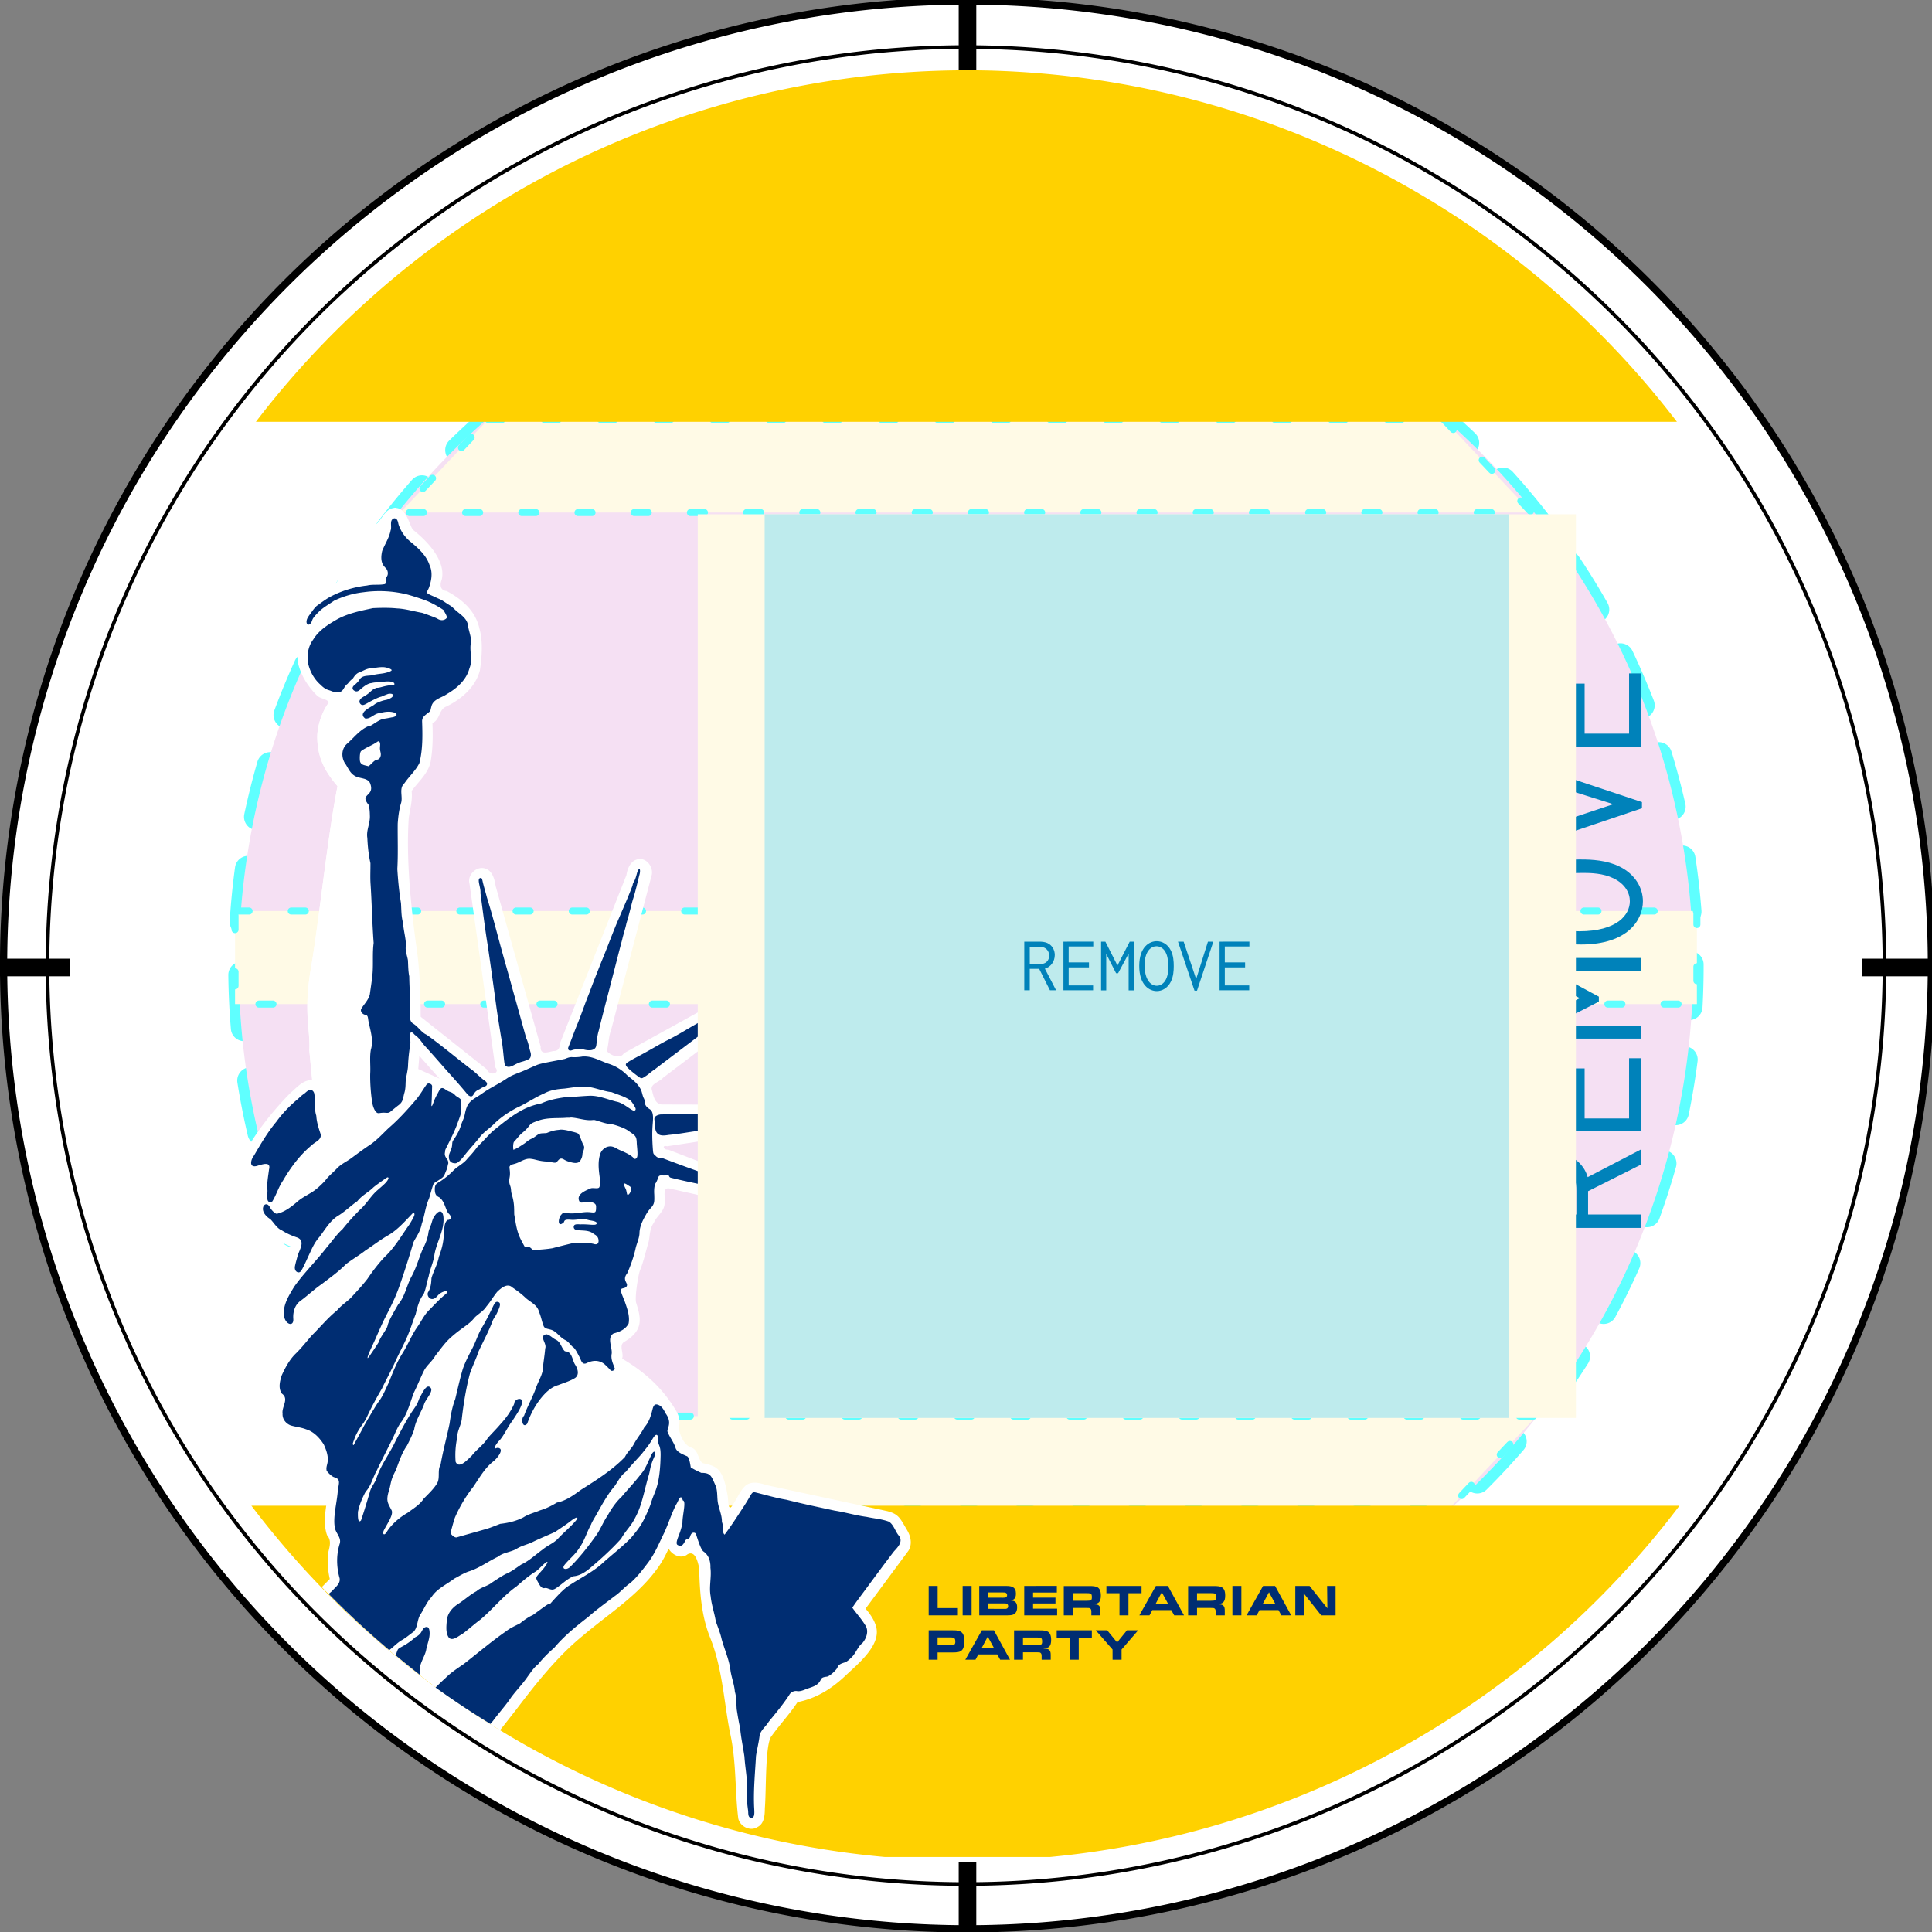
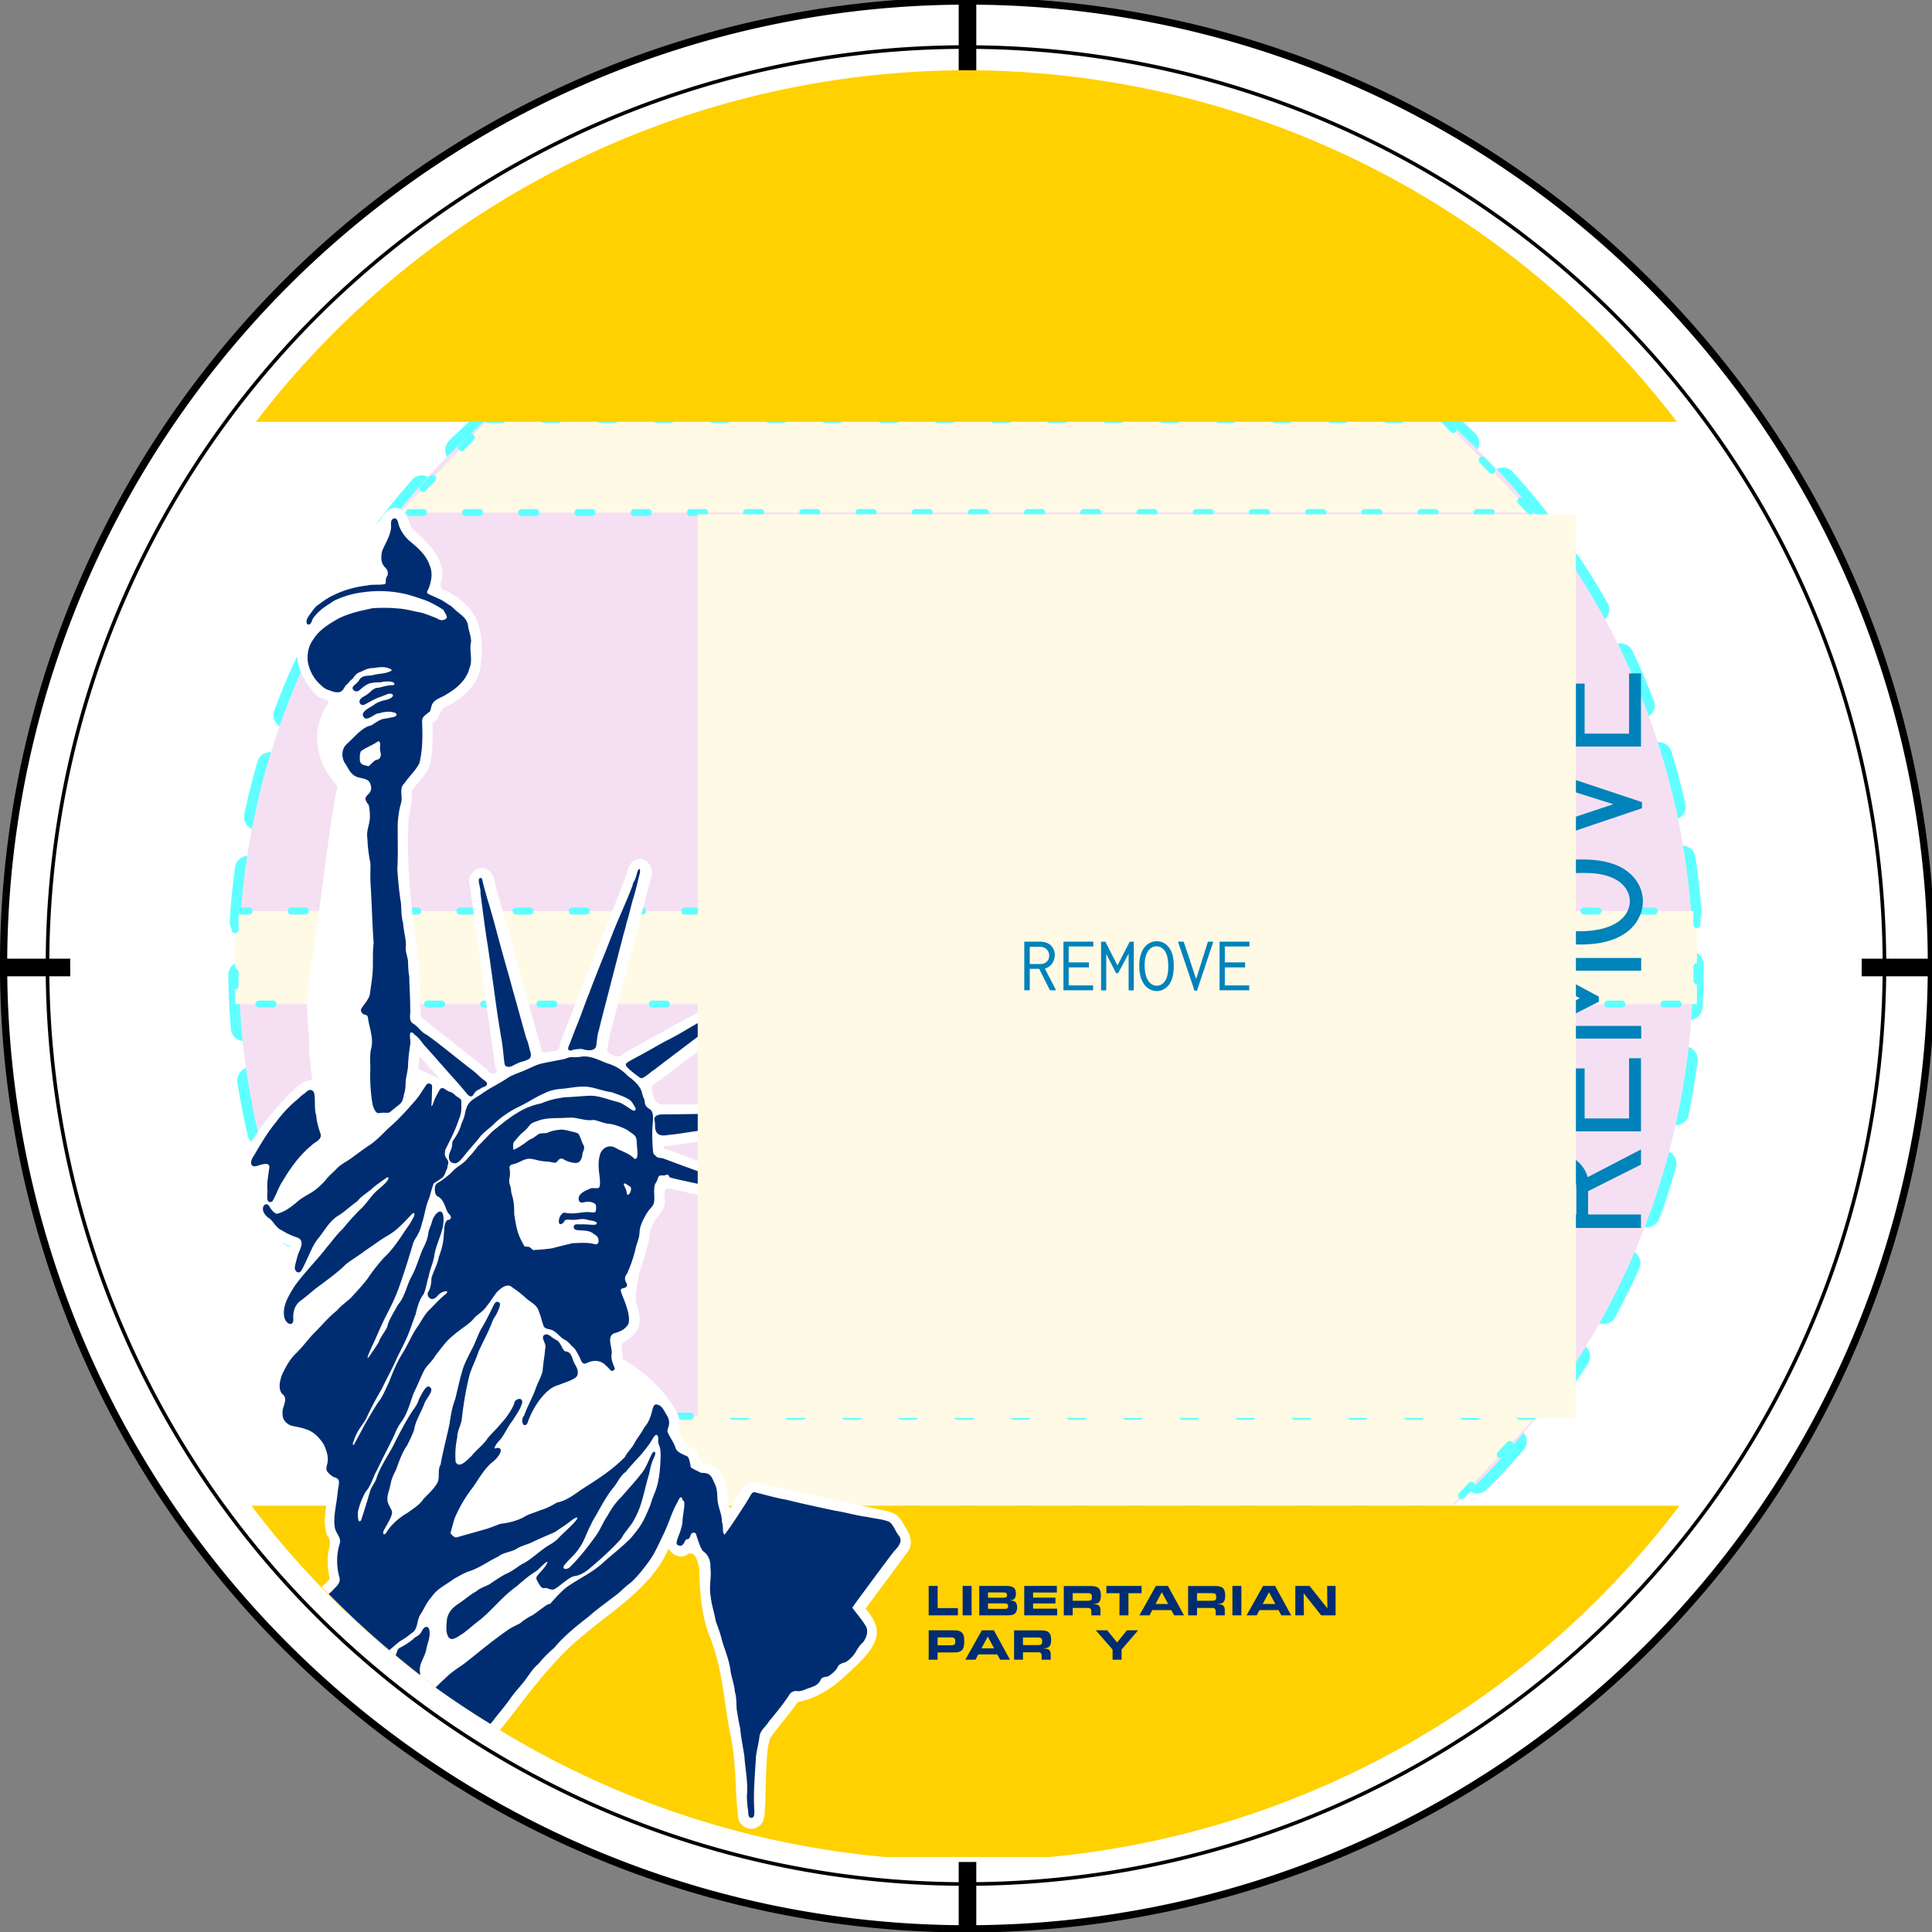
<svg xmlns="http://www.w3.org/2000/svg" xmlns:ns1="http://www.inkscape.org/namespaces/inkscape" xmlns:ns2="http://sodipodi.sourceforge.net/DTD/sodipodi-0.dtd" width="69.85mm" height="69.859mm" viewBox="0 0 69.85 69.859" version="1.1" id="svg8" ns1:version="1.0.2 (e86c870879, 2021-01-15)" ns2:docname="CSLSide_Template_58mm_2222_01.svg">
  <rect x="0" y="0" width="69.85" height="69.859" fill="#808080" stroke="none" />
  <defs id="defs2" />
  <ns2:namedview id="base" pagecolor="#ffffff" bordercolor="#666666" borderopacity="1.0" ns1:pageopacity="0.0" ns1:pageshadow="2" ns1:zoom="2.0742066" ns1:cx="157.59266" ns1:cy="69.53502" ns1:document-units="mm" ns1:current-layer="layer1" ns1:document-rotation="0" showgrid="false" ns1:window-width="2180" ns1:window-height="1385" ns1:window-x="0" ns1:window-y="0" ns1:window-maximized="0" />
  <g ns1:label="Layer 1" ns1:groupmode="layer" id="layer1" transform="translate(106.74,57.608)">
    <g transform="translate(-1610.529,-2603.107)" id="g58334-7-12-9-6-9-2-2-9-4-5-0-2-5-5-8-1-39-6-8-8-4-4-0-357-67-81-2-7-62-54-43-3-4-69-2">
      <g id="g58325-9-496-2-0-1-38-3-7-3-4-8-2-5-9-4-4-75-3-5-1-9-3-4-64-3-8-1-8-11-2-42-6-4-77-0">
        <g id="g5014-7-6-6-8-6-1-4-4-2-7-5-1-3-61-0-99-4-0-20-7-5-9-0-5-0-2-5-0-3-3-0-9-0-5-4-8-7-8-7-4-03-45-9-16-8-6-4-6-7-9-73-6" transform="matrix(0.265,0,0,0.265,1503.788,2549.874)">
          <path d="m 263.507,115.5 a 131.507,131.507 0 0 1 -263.013,0 131.507,131.507 0 1 1 263.013,0 z" id="path20025-8-7-1-6-1-2-7-3-8-3-1-8-9-8-7-60-1-6-61-0-0-1-5-4-0-9-7-8-1-0-5-2-3-52-0-0-7-3-8-9-8-7-92-3-0-55-7-4-5-4-180-1" style="fill:#ffffff;fill-opacity:1;fill-rule:evenodd;stroke:#000000;stroke-width:0.987" ns1:connector-curvature="0" />
          <path id="rect20831-9-5-5-0-8-0-9-6-3-4-3-6-0-6-7-19-6-3-3-0-6-2-5-25-3-6-9-5-1-8-5-9-7-0-0-0-8-9-4-2-3-8-5-3-6-4-0-2-1-3-8-51-5" style="fill:#000000;stroke:none;stroke-width:5.652" transform="rotate(90)" d="m 114.286,-264 h 2.4 V 0 h -2.4 z" />
          <path id="rect20831-7-3-6-8-6-3-3-3-7-2-0-6-6-9-63-43-57-53-65-18-9-0-15-0-3-0-2-5-3-6-6-1-0-64-0-6-7-4-8-7-67-2-1-49-8-7-3-2-5-0-96-5" style="fill:#000000;stroke:none;stroke-width:5.652" d="m 130.8,-16.5 h 2.4 V 247.5 h -2.4 z" />
        </g>
        <path d="m 1571.92,2580.407 a 33.207,33.207 0 0 1 -66.414,0 33.207,33.207 0 1 1 66.414,0 z" id="path20025-8-3-6-1-9-89-3-4-9-1-7-0-1-7-3-4-8-2-5-7-79-4-9-9-9-8-7-5-99-9-9-6-2-5-0-6-6-82-4" style="fill:none;fill-opacity:1;fill-rule:evenodd;stroke:#000000;stroke-width:0.13;stroke-miterlimit:4;stroke-dasharray:none" ns1:connector-curvature="0" />
      </g>
      <path ns1:connector-curvature="0" style="fill:#ffffff;fill-opacity:1;fill-rule:evenodd;stroke:none;stroke-width:0.082" id="path20025-9-4-5-3-4-1-9-1-8-2-3-9-6-4-2-4-41-9-1-0-5-3-4-1-1-8-5-4-5-2-2-9-5-2-0-6-3-8-1-7-1-14-00-6-93-9-1-8-6-2-7-34-7" d="m 1571.098,2580.433 a 32.385,32.385 0 0 1 -64.77,0 32.385,32.385 0 1 1 64.77,0 z" />
    </g>
    <g id="g42876-0-7-6-5-15-1-5-5-3-4-3-3-2-0-9-8-66-6" transform="translate(-2206.934,-7261.63)">
      <path ns1:connector-curvature="0" style="fill:none;stroke:#5fffff;stroke-width:0.959;stroke-linecap:round;stroke-miterlimit:4;stroke-dasharray:1.918, 1.918;stroke-dashoffset:0.48" id="path20025-9-8-1-4-9-5-74-8-0-7-33-6-0-5-7-6-8-9-2-1-1-86-0-84-37-1-5-04-69-09-88-3-0-4-67-8-94-4-8-1-4-321-5" d="m 2161.308,7238.984 a 26.19,26.19 0 0 1 -52.381,0 26.19,26.19 0 1 1 52.381,0 z" />
      <path id="path3583-4-2-9-8-8-5-8-5-1-7-8-4-29-0-8-9-4-0-3-6-8-4-1-7-2-7-9-3-2-1-2-92-0-5-0-7-7-7-2-5-76-6" style="fill:#f5e0f3;fill-opacity:1;fill-rule:evenodd;stroke:none;stroke-width:0.254;stroke-linecap:round;stroke-linejoin:round;stroke-miterlimit:4;stroke-dasharray:none;stroke-dashoffset:0;stroke-opacity:1" d="m 2161.409,7238.955 a 26.291,26.291 0 0 0 -26.291,-26.291 26.291,26.291 0 0 0 -26.291,26.291 26.291,26.291 0 0 0 26.291,26.291 26.291,26.291 0 0 0 26.291,-26.291 z" />
      <path id="rect145648-3-2-40-8-6-12-8-3-9-42-8-1-3-8-290-6-6-7-9-3-9" style="fill:#fffae6;stroke:#5fffff;stroke-width:0.254;stroke-linecap:round;stroke-linejoin:round;stroke-miterlimit:4;stroke-dasharray:0.508, 1.524;stroke-dashoffset:0;paint-order:markers stroke fill" d="m 2108.692,7236.96 h 52.852 v 3.364 h -52.852 z" ns2:nodetypes="ccccc" />
      <path id="rect145648-3-6-7-75-0-2-2-0-13-3-2-38-6-80-2-4-5-3-0-3-31-3" style="fill:#fffae6;stroke:#5fffff;stroke-width:0.254;stroke-linecap:round;stroke-linejoin:round;stroke-miterlimit:4;stroke-dasharray:0.508, 1.524;stroke-dashoffset:0;paint-order:markers stroke fill" d="m 2117.84,7219.188 h 34.555 l 3.175,3.364 h -40.905 z" ns2:nodetypes="ccccc" />
      <path id="rect145648-3-0-7-4-1-4-2-7-51-7-86-8-9-79-2-29-7-5-9-9-417-7" style="fill:#fffae6;stroke:#5fffff;stroke-width:0.254;stroke-linecap:round;stroke-linejoin:round;stroke-miterlimit:4;stroke-dasharray:0.508, 1.524;stroke-dashoffset:0;paint-order:markers stroke fill" d="m 2114.485,7255.221 h 41.264 l -3.175,3.364 h -34.914 z" ns2:nodetypes="ccccc" />
      <g id="text15462-4-5-3-66-9-0-6-8-7-2-9-8-4-6-5-2-4-86-30-79-67-11-4-10-1-1-1-0-3-8-99-4" style="font-style:normal;font-variant:normal;font-weight:500;font-stretch:normal;font-size:7.056px;line-height:1.25;font-family:Inconsolata;-inkscape-font-specification:'Inconsolata, Medium';font-variant-ligatures:normal;font-variant-caps:normal;font-variant-numeric:normal;font-feature-settings:normal;text-align:start;letter-spacing:0px;word-spacing:0px;writing-mode:lr-tb;text-anchor:start;fill:#0082ba;fill-opacity:1;stroke:none;stroke-width:0.268" transform="matrix(0,-0.986,0.986,0,1381.848,9918.488)" aria-label="REMOVE">
        <path ns1:connector-curvature="0" id="path15464-7-3-1-46-6-7-0-9-5-6-2-7-5-0-2-5-6-5-63-4-7-86-1-1-5-30-3-8-6-0-86-5" style="fill:#0082ba;stroke-width:0.268" d="m 2707.982,784.321 v 4.396 h 0.494 v -1.94 h 0.854 l 0.974,1.94 h 0.557 l -1.016,-1.954 c 0.529,-0.148 0.896,-0.649 0.896,-1.235 0,-0.437 -0.219,-0.854 -0.628,-1.058 -0.275,-0.141 -0.55,-0.148 -0.84,-0.148 z m 0.494,0.466 h 0.797 c 0.183,0 0.36,0.007 0.543,0.092 0.275,0.141 0.416,0.423 0.416,0.706 0,0.282 -0.134,0.543 -0.388,0.67 -0.169,0.085 -0.339,0.092 -0.515,0.092 h -0.854 z" />
        <path ns1:connector-curvature="0" id="path15466-2-4-94-28-0-6-5-7-9-7-6-1-1-9-0-5-0-5-22-5-23-9-8-1-84-3-3-0-0-1-66-2" style="fill:#0082ba;stroke-width:0.268" d="m 2711.524,784.321 v 4.396 h 2.681 v -0.437 h -2.208 v -1.63 h 1.834 v -0.452 h -1.834 v -1.439 h 2.223 v -0.437 z" />
        <path ns1:connector-curvature="0" id="path15468-4-2-78-96-7-3-5-8-2-5-6-7-0-0-7-0-2-8-66-1-26-18-0-4-2-29-3-4-6-3-90-5" style="fill:#0082ba;stroke-width:0.268" d="m 2714.925,784.321 v 4.403 h 0.466 v -3.295 l 0.889,1.743 h 0.183 l 0.953,-1.771 v 3.323 h 0.466 v -4.403 h -0.367 l -1.108,2.152 -1.094,-2.152 z" />
        <path ns1:connector-curvature="0" id="path15470-0-2-45-07-0-7-3-3-2-6-4-2-9-76-1-5-3-3-93-5-72-9-0-227-2-82-8-1-2-9-61-4" style="fill:#0082ba;stroke-width:0.268" d="m 2721.494,786.529 c 0,-0.409 -0.028,-0.953 -0.268,-1.425 -0.289,-0.564 -0.79,-0.826 -1.27,-0.826 -0.656,0 -1.581,0.508 -1.581,2.237 0,1.729 0.91,2.272 1.587,2.272 0.473,0 0.981,-0.268 1.27,-0.854 0.233,-0.473 0.261,-1.016 0.261,-1.404 z m -1.559,-1.792 c 0.31,0 0.691,0.183 0.896,0.699 0.148,0.367 0.169,0.79 0.169,1.157 0,0.289 -0.014,0.741 -0.198,1.115 -0.205,0.43 -0.543,0.6 -0.84,0.6 -0.494,0 -1.101,-0.459 -1.101,-1.856 0,-1.312 0.614,-1.714 1.073,-1.714 z" />
        <path ns1:connector-curvature="0" id="path15472-6-1-03-01-1-61-9-9-8-9-9-7-0-6-6-2-9-5-43-1-1-6-7-44-54-1-5-1-6-4-79-7" style="fill:#0082ba;stroke-width:0.268" d="m 2721.875,784.321 1.496,4.431 h 0.226 l 1.475,-4.431 h -0.487 l -1.065,3.38 -1.129,-3.38 z" />
        <path ns1:connector-curvature="0" id="path15474-29-0-6-01-0-5-1-7-9-8-5-2-0-8-4-9-8-79-59-1-4-53-6-42-8-67-1-3-1-7-23-4" style="fill:#0082ba;stroke-width:0.268" d="m 2725.635,784.321 v 4.396 h 2.681 v -0.437 h -2.208 v -1.63 h 1.834 v -0.452 h -1.834 v -1.439 h 2.223 v -0.437 z" />
      </g>
    </g>
    <g transform="translate(-1610.529,-2603.107)" id="g58264-3-1-7-8-7-8-6-4-9-4-1-1-8-5-7-2-7-4-3-0-7-6-1-35-66-3-7-7-44-55-4-8-2-77-4">
      <path ns1:connector-curvature="0" id="rect1229-6-6-4-4-8-9-4-6-1-9-9-0-3-8-45-0-7-85-3-6-1-8-3-0-4-7-6-3-3-1-0-6-01-5-7-5-6-8-3-53-0-9-5-9-53-4-05-7-6-813-3" d="m 1539.645,2548.052 a 32.385,32.385 0 0 0 -26.604,12.696 h 51.375 a 32.385,32.385 0 0 0 -24.771,-12.696 z m -26.767,51.885 a 32.385,32.385 0 0 0 22.9,12.7 h 5.972 a 32.385,32.385 0 0 0 22.759,-12.7 z" style="opacity:1;fill:#ffd100;fill-opacity:1;fill-rule:nonzero;stroke:none;stroke-width:0.152;stroke-linecap:round;stroke-linejoin:round;stroke-miterlimit:4;stroke-dasharray:none;stroke-dashoffset:0;stroke-opacity:1;paint-order:stroke markers fill" />
      <g transform="translate(950.303,700.885)" id="g11329-8-19-5-59-20-8-8-40-7-6-2-0-5-0-3-5-2-2-2-58-2-1-2-8-6-47-27-9-8-36-1-4-5-8-9-9-55-0">
        <path style="opacity:1;fill:#ffffff;stroke-width:0.265" d="m 567.8,1862.971 c -0.027,0 -0.056,-3e-4 -0.086,0.01 -0.337,0.053 -0.419,0.442 -0.67,0.619 -0.79,0.491 -1.335,0.679 -1.367,1.771 0.094,0.219 -0.035,0.388 -0.251,0.426 -0.515,0.232 -0.978,0.625 -1.212,1.147 -0.214,0.543 0.026,1.081 0.034,1.579 0.092,0.471 0.354,0.892 0.699,1.238 0.117,0.118 0.381,0.124 0.429,0.253 v 0 c -0.007,0.01 -0.014,0.018 -0.02,0.027 -0.165,0.224 -0.404,0.732 -0.397,1.242 0.01,0.74 0.29,1.233 0.732,1.753 -0.367,1.854 -0.671,4.895 -0.956,6.547 -0.285,1.652 -0.022,2.243 -0.062,2.994 -0.003,0 0.062,0.675 0.103,1.093 h -0.005 c -0.315,-0.027 -0.538,0.251 -0.761,0.436 -0.729,0.725 -1.907,2.174 -1.94,3.067 0.125,1.148 0.986,2.145 1.944,2.516 -0.103,0.286 -0.202,0.584 -0.239,0.885 0.093,0.248 0.059,0.485 -0.116,0.683 -0.274,0.511 -0.356,1.162 -0.066,1.685 0.038,0.192 0.333,0.313 0.252,0.507 -0.174,0.154 -0.28,0.374 -0.391,0.576 -0.177,0.33 -0.262,0.733 -0.131,1.094 0.215,0.191 -0.02,0.474 0.039,0.711 0.025,0.396 0.367,0.721 0.756,0.762 0.522,0.088 0.99,0.477 0.85,0.995 -0.05,0.224 0.015,0.486 0.219,0.611 0.301,0.143 0.131,0.47 0.113,0.716 -0.058,0.396 -0.126,0.817 0.011,1.204 0.166,0.188 0.095,0.409 0.043,0.622 -0.044,0.32 -0.014,0.646 0.055,0.961 -0.095,0.098 -0.193,0.196 -0.289,0.294 a 32.385,32.385 0 0 0 6.442,5.174 c 0.201,-0.25 0.394,-0.501 0.585,-0.743 0.732,-0.965 1.502,-1.935 2.403,-2.668 0.949,-0.808 2.047,-1.482 2.765,-2.526 0.135,-0.198 0.247,-0.412 0.345,-0.631 0.123,0.234 0.459,0.394 0.686,0.205 0.287,-0.149 0.371,0.298 0.418,0.496 0.019,0.88 0.083,1.733 0.391,2.505 0.454,1.123 0.506,2.353 0.721,3.437 0.242,1.069 0.175,2.121 0.303,3.123 0.071,0.289 0.438,0.472 0.698,0.3 0.243,-0.122 0.26,-0.428 0.262,-0.677 0.057,-0.692 0.003,-2.365 0.253,-2.624 0.298,-0.412 0.648,-0.786 0.928,-1.212 0.699,-0.139 1.252,-0.502 1.734,-0.957 0.481,-0.454 1.282,-1.099 1.11,-1.765 -0.065,-0.249 -0.22,-0.467 -0.384,-0.658 l 1.547,-2.09 c 0.147,-0.227 0.093,-0.514 -0.04,-0.74 -0.263,-0.448 -0.307,-0.585 -0.72,-0.696 l -4.353,-0.938 c -0.253,-0.08 -0.575,-0.171 -0.793,0.036 -0.203,0.199 -0.294,0.478 -0.462,0.702 -0.149,0.242 -0.146,-0.205 -0.158,-0.306 -0.174,-1.106 -0.421,-1.109 -0.924,-1.235 -0.181,-0.169 -0.134,-0.499 -0.437,-0.568 -0.253,-0.13 -0.363,-0.435 -0.42,-0.696 0.069,-0.208 0.025,-0.433 -0.089,-0.621 -0.5,-0.846 -1.174,-1.432 -1.954,-1.887 0.078,-0.189 -0.134,-0.483 0.081,-0.608 0.706,-0.413 0.604,-0.857 0.429,-1.406 -0.06,-0.186 0.073,-1.022 0.142,-1.19 0.135,-0.333 0.207,-0.688 0.311,-1.031 0.046,-0.228 0.036,-0.483 0.185,-0.676 0.101,-0.248 0.377,-0.406 0.39,-0.696 0.055,-0.172 -0.125,-0.612 0.19,-0.542 l 2.317,0.522 c 0.232,0.029 0.485,0.055 0.703,-0.048 0.259,-0.168 0.199,-0.582 -0.061,-0.718 l -3.022,-1.165 c -0.158,0.026 -0.245,-0.176 -0.036,-0.12 l 4.235,-0.647 c 0.297,-0.056 0.485,-0.457 0.274,-0.696 -0.189,-0.208 -0.496,-0.131 -0.745,-0.158 l -3.962,-0.01 c -0.251,-0.025 -0.299,-0.314 -0.351,-0.513 -0.086,-0.232 0.281,-0.3 0.404,-0.456 l 3.328,-2.524 c 0.22,-0.168 0.256,-0.536 0.009,-0.697 -0.249,-0.17 -0.538,-0.011 -0.758,0.129 l -4,2.209 c -0.136,0.242 -0.532,0.044 -0.613,-0.084 0.067,-0.249 0.059,-0.513 0.153,-0.757 l 1.473,-5.62 c 0.049,-0.284 -0.196,-0.616 -0.503,-0.554 -0.263,0.052 -0.381,0.335 -0.415,0.573 l -2.389,6.044 c -0.025,0.171 -0.038,0.319 -0.251,0.316 -0.208,0.043 -0.483,0.152 -0.461,-0.157 l -1.628,-5.805 c -0.038,-0.248 -0.117,-0.564 -0.393,-0.64 -0.314,-0.086 -0.641,0.246 -0.551,0.559 l 0.932,6.634 c 0.199,0.245 -0.234,0.312 -0.298,0.079 l -2.399,-1.906 c -0.004,-0.111 -2.1e-4,-0.418 -0.01,-0.526 -0.009,-0.721 -0.054,-1.443 -0.168,-2.156 -0.195,-1.492 -0.35,-3.115 -0.254,-4.508 0.045,-0.323 0.144,-0.645 0.103,-0.974 0.261,-0.359 0.646,-0.672 0.7,-1.14 0.069,-0.436 0.07,-0.88 0.053,-1.32 0.274,-0.101 0.229,-0.502 0.507,-0.596 0.541,-0.267 1.052,-0.7 1.209,-1.306 0.075,-0.504 0.113,-1.057 -0.018,-1.515 -0.148,-0.656 -0.647,-1.064 -1.183,-1.353 -0.237,-0.019 -0.255,-0.228 -0.181,-0.407 0.189,-0.781 -0.737,-1.569 -1.023,-1.795 -0.133,-0.105 -0.217,-0.781 -0.627,-0.801 z m 0.847,19.816 0.73,0.824 -0.768,-0.348 z" id="path4950-5-1-5-9-4-7-6-3-3-5-6-3-1-4-1-2-29-967-2-2-19-0-3-4-0-0-0-1-3-9-3-0-6-0-7-8-1-3-0-1-97-4-73-27-74-01-6-2-0-99-2-4-78-7" ns1:connector-curvature="0" />
        <g id="g11323-6-90-3-3-32-3-8-8-1-8-6-2-8-1-7-1-4-9-1-0-9-9-2-2-2-9-4-2-3-1-9-4-27-71-0-5-4-8">
          <path ns1:connector-curvature="0" id="path4950-5-0-3-4-2-3-0-1-9-9-4-3-66-6-8-5-59-1-80-14-3-3-33-5-8-6-6-7-2-9-7-1-5-5-20-2-6-4-0-6-4-94-9-6-8-8-6-9-3-2-9-31-6" d="m 567.744,1863.35 c -0.053,0 -0.099,0.033 -0.126,0.078 -0.089,0.153 -0.277,0.415 -0.572,0.588 -0.339,0.199 -0.872,0.42 -0.983,0.991 -0.147,0.663 0.125,0.562 -0.003,0.839 -0.03,0.052 -0.066,0.08 -0.129,0.116 -0.156,0.054 -0.308,0.117 -0.457,0.187 -0.133,0.076 -0.266,0.155 -0.392,0.244 -0.196,0.134 -0.343,0.326 -0.472,0.522 -0.005,0.01 -0.011,0.015 -0.016,0.024 -0.105,0.149 -0.132,0.338 -0.113,0.515 0.004,0.15 -0.036,0.302 0.009,0.45 0.024,0.107 0.086,0.198 0.084,0.311 0.005,0.051 0.003,0.097 0.009,0.148 0.003,0.084 0.012,0.168 0.029,0.251 0.003,0 0.007,-0.016 0.009,-0.021 0.064,0.302 0.221,0.586 0.454,0.788 0.165,0.17 0.274,0.182 0.331,0.202 0.029,0.014 0.058,0.03 0.088,0.048 0.024,0 0.051,-2e-4 0.077,0.01 0.036,0.01 0.078,0.012 0.143,0.011 h 0.034 c -0.131,0.097 -0.285,0.233 -0.395,0.392 -0.164,0.224 -0.404,0.732 -0.397,1.242 0.01,0.74 0.29,1.233 0.732,1.753 -0.367,1.854 -0.672,4.895 -0.957,6.547 -0.285,1.652 -0.022,2.243 -0.062,2.994 -0.004,0 0.1,1.064 0.129,1.36 -0.052,0.029 -0.109,0.065 -0.155,0.093 -0.056,0.027 -0.102,0.067 -0.149,0.105 v 0.015 c -0.013,0.011 -0.025,0.021 -0.037,0.028 -0.069,0.041 -0.16,0.138 -0.239,0.203 -0.279,0.234 -0.532,0.499 -0.746,0.795 -0.314,0.376 -0.562,0.799 -0.808,1.221 -0.02,0.025 -0.039,0.057 -0.056,0.091 h -0.003 c -0.016,0.033 -0.035,0.067 -0.051,0.103 -0.346,0.703 -0.048,1.37 0.416,1.86 l 0.087,0.091 c 0,0 0.003,0 0.003,0 l 0.003,-0.015 c 0.051,0.07 0.121,0.131 0.19,0.172 0.141,0.138 0.232,0.331 0.424,0.411 0.174,0.111 0.362,0.193 0.557,0.258 0.308,0.127 0.058,0.46 0.004,0.673 -0.021,0.082 -0.059,0.214 -0.084,0.329 h -0.007 c -0.013,0.062 -0.024,0.125 -0.024,0.192 0,0.153 0.035,0.296 0.097,0.419 -0.08,0.114 -0.158,0.236 -0.23,0.364 l 0.005,0.01 c -0.145,0.25 -0.274,0.517 -0.249,0.806 h -0.012 c 0.023,0.539 0.332,1.041 0.723,1.082 -0.017,0.02 -0.033,0.039 -0.05,0.059 -0.044,0.07 -0.105,0.127 -0.165,0.184 h 0.005 c -0.033,0.034 -0.065,0.069 -0.099,0.101 -0.211,0.215 -0.355,0.487 -0.48,0.757 -0.069,0.209 -0.138,0.474 0.005,0.667 0.269,0.191 -0.013,0.473 0.023,0.721 -0.014,0.195 0.119,0.362 0.296,0.428 0.182,0.054 0.375,0.069 0.554,0.139 0.277,0.083 0.491,0.313 0.641,0.551 0.098,0.219 0.186,0.456 0.124,0.702 -0.033,0.131 -0.036,0.161 -0.022,0.242 0.066,0.1 0.205,0.218 0.272,0.237 0.268,0.075 0.157,0.23 0.129,0.542 -0.039,0.432 -0.177,0.925 -0.099,1.301 0.04,0.192 0.24,0.347 0.172,0.562 -0.128,0.404 -0.118,0.846 -0.003,1.25 0.033,0.205 -0.163,0.325 -0.275,0.464 -0.038,0.033 -0.077,0.066 -0.115,0.098 a 32.385,32.385 0 0 0 5.849,4.699 c 0.029,-0.035 0.059,-0.069 0.088,-0.104 0.213,-0.291 0.459,-0.555 0.658,-0.856 0.189,-0.254 0.413,-0.479 0.591,-0.741 0.119,-0.161 0.225,-0.331 0.386,-0.455 0.172,-0.215 0.368,-0.41 0.578,-0.591 0.357,-0.426 0.792,-0.776 1.23,-1.115 0.305,-0.272 0.639,-0.508 0.961,-0.758 0.202,-0.137 0.357,-0.332 0.56,-0.47 0.252,-0.221 0.456,-0.492 0.657,-0.759 0.241,-0.325 0.391,-0.703 0.57,-1.063 0.153,-0.333 0.26,-0.686 0.428,-1.012 0.079,-0.112 0.162,-0.435 0.242,-0.149 0.134,0.012 -0.018,0.538 -0.013,0.803 -0.018,0.116 -0.05,0.229 -0.088,0.34 -0.065,0.192 -0.182,0.416 -0.086,0.467 0.111,0.06 0.187,0.033 0.268,-0.144 0.057,-0.124 0.13,0.01 0.193,-0.192 0.051,-0.16 0.186,-0.113 0.202,-0.061 0.062,0.199 0.179,0.569 0.27,0.631 0.269,0.183 0.254,0.528 0.252,0.587 0.046,0.345 -0.059,0.691 0.009,1.036 0.029,0.305 0.136,0.595 0.184,0.897 0.075,0.217 0.166,0.43 0.214,0.656 0.105,0.379 0.275,0.742 0.319,1.137 0.04,0.256 0.138,0.5 0.158,0.76 0.063,0.207 0.05,0.423 0.066,0.635 0.036,0.226 0.072,0.451 0.123,0.673 0.031,0.348 0.106,0.689 0.156,1.034 0.029,0.458 0.131,0.912 0.092,1.373 -0.009,0.212 0.016,0.399 0.042,0.592 0.009,0.065 -0.015,0.248 0.111,0.252 0.126,0 0.121,-0.147 0.107,-0.368 -0.03,-0.623 0.032,-1.247 0.067,-1.869 0.037,-0.251 0.104,-0.496 0.131,-0.748 0.049,-0.196 0.23,-0.321 0.33,-0.492 0.257,-0.312 0.516,-0.624 0.738,-0.962 0.057,-0.113 0.187,-0.163 0.287,-0.144 0.076,0.014 0.175,-0.01 0.28,-0.053 0.207,-0.091 0.464,-0.11 0.574,-0.356 0.031,-0.069 0.079,-0.095 0.218,-0.111 0.118,-0.013 0.363,-0.261 0.386,-0.33 0.038,-0.115 0.144,-0.147 0.26,-0.184 0.109,-0.035 0.216,-0.154 0.244,-0.179 0.167,-0.153 0.224,-0.39 0.405,-0.529 0.149,-0.178 0.24,-0.457 0.084,-0.659 -0.124,-0.205 -0.319,-0.42 -0.455,-0.614 0.138,-0.206 0.28,-0.39 0.441,-0.609 0.352,-0.476 0.702,-0.954 1.062,-1.424 0.148,-0.159 0.352,-0.368 0.169,-0.583 -0.125,-0.156 -0.173,-0.374 -0.343,-0.49 -0.257,-0.099 -0.537,-0.114 -0.806,-0.175 -0.392,-0.051 -0.772,-0.167 -1.162,-0.227 -0.582,-0.126 -1.166,-0.247 -1.744,-0.393 -0.377,-0.062 -0.743,-0.173 -1.113,-0.263 -0.157,-0.038 -0.131,0.05 -0.405,0.468 -0.233,0.356 -0.461,0.717 -0.717,1.056 -0.101,-0.069 -0.028,-0.317 -0.098,-0.454 0.007,-0.255 -0.113,-0.481 -0.15,-0.728 -0.029,-0.21 8e-5,-0.431 -0.096,-0.626 -0.142,-0.33 -0.176,-0.425 -0.501,-0.426 -0.233,-0.108 -0.258,-0.125 -0.379,-0.196 -0.022,-0.135 -0.056,-0.371 -0.136,-0.405 -0.194,-0.081 -0.384,-0.165 -0.418,-0.314 -0.066,-0.203 -0.208,-0.369 -0.284,-0.566 -0.043,-0.112 0.184,-0.299 -0.058,-0.649 -0.031,-0.044 -0.076,-0.157 -0.155,-0.241 l 0.006,-0.014 c -0.403,-0.574 -0.788,-0.951 -1.714,-1.494 -0.004,-0.01 -0.008,-0.011 -0.013,-0.016 -0.003,-0.01 -0.006,-0.012 -0.01,-0.018 l -0.012,0.01 c -0.05,-0.131 -0.092,-0.263 -0.062,-0.411 0.023,-0.231 -0.181,-0.575 0.065,-0.726 0.218,-0.058 0.43,-0.143 0.545,-0.358 0.051,-0.26 -0.045,-0.527 -0.129,-0.774 -0.1,-0.259 -0.184,-0.43 -0.137,-0.473 0.046,-0.044 0.176,-0.019 0.206,-0.127 0.03,-0.107 -0.178,-0.201 0.01,-0.444 0.123,-0.277 0.225,-0.566 0.295,-0.86 0.039,-0.213 0.153,-0.409 0.15,-0.63 0.017,-0.235 0.126,-0.443 0.241,-0.643 0.113,-0.196 0.182,-0.226 0.24,-0.322 0.058,-0.096 0.057,-0.175 0.051,-0.392 -0.008,-0.119 -0.006,-0.235 0.021,-0.349 0.016,-0.07 0.04,-0.033 0.13,-0.287 0.026,-0.074 0.117,-0.059 0.198,-0.054 0.04,0 0.093,-0.045 0.146,-0.024 0.052,0.021 0.027,0.086 0.109,0.107 0.599,0.149 1.209,0.259 1.81,0.402 0.157,0.043 0.526,0.135 0.803,0.132 0.164,0 0.163,0 0.168,-0.034 0.005,-0.034 -0.048,-0.045 -0.169,-0.092 -0.121,-0.047 -0.384,-0.158 -0.474,-0.197 -0.103,-0.045 -0.163,-0.064 -0.278,-0.134 -0.112,-0.067 -0.307,-0.116 -0.341,-0.127 -0.598,-0.204 -1.195,-0.421 -1.782,-0.645 -0.101,-0.038 -0.194,0 -0.276,-0.084 -0.1,-0.101 -0.101,-0.047 -0.119,-0.305 -0.018,-0.258 -0.024,-0.511 -0.009,-0.769 0.014,-0.23 0.065,-0.522 -0.098,-0.625 -0.248,-0.157 -0.147,-0.268 -0.213,-0.39 -0.062,-0.115 -0.063,-0.246 -0.126,-0.351 -0.108,-0.197 -0.283,-0.336 -0.459,-0.468 -0.198,-0.209 -0.447,-0.367 -0.725,-0.447 -0.276,-0.1 -0.548,-0.258 -0.847,-0.253 h -0.06 c -0.129,0.023 -0.256,0.03 -0.377,0.025 -0.122,-0.01 -0.235,0.058 -0.277,0.066 -0.293,0.064 -0.826,0.147 -0.985,0.211 -0.186,0.075 -0.365,0.163 -0.551,0.239 -0.187,0.076 -0.382,0.139 -0.548,0.252 -0.305,0.208 -0.619,0.344 -0.905,0.552 -0.146,0.106 -0.327,0.187 -0.448,0.325 l -0.026,-0.017 c -0.086,0.053 -0.183,0.106 -0.266,0.172 0,-0.061 0,-0.125 0,-0.22 0,-0.089 -0.174,-0.151 -0.222,-0.207 -0.041,-0.048 -0.106,-0.097 -0.2,-0.125 -0.091,-0.028 -0.171,-0.108 -0.236,-0.128 h -0.01 c -0.027,-0.01 -0.055,-0.01 -0.086,0.01 -0.069,0.07 -0.094,0.169 -0.145,0.252 -0.036,-0.127 -0.084,-0.249 -0.159,-0.37 h -0.003 v 0 c -0.209,-0.338 -0.505,-0.533 -0.874,-0.575 0.006,-0.04 0.011,-0.078 0.013,-0.109 0.009,-0.274 0.041,-0.545 0.084,-0.815 0.018,-0.116 -0.058,-0.378 0.022,-0.404 0.065,-0.021 0.098,0.047 0.141,0.085 0.151,0.103 0.233,0.243 0.34,0.375 0.352,0.381 0.687,0.778 1.036,1.162 0.184,0.207 0.367,0.416 0.542,0.63 0.104,0.087 0.155,0.052 0.181,0.019 0.064,-0.08 0.053,-0.144 0.253,-0.23 0.089,-0.076 0.21,-0.082 0.245,-0.141 0.034,-0.059 0.003,-0.119 -0.099,-0.182 -0.17,-0.131 -0.315,-0.294 -0.495,-0.417 -0.525,-0.404 -1.032,-0.832 -1.569,-1.219 -0.208,-0.089 -0.313,-0.307 -0.508,-0.414 -0.168,-0.125 -0.069,-0.355 -0.094,-0.531 0.004,-0.391 -0.03,-0.781 -0.034,-1.171 -0.04,-0.192 -0.037,-0.388 -0.048,-0.583 -0.028,-0.175 -0.107,-0.345 -0.073,-0.526 0.003,-0.275 -0.087,-0.54 -0.1,-0.814 -0.071,-0.236 -0.062,-0.481 -0.078,-0.724 -0.067,-0.408 -0.107,-0.821 -0.132,-1.234 0.031,-0.546 0.008,-1.094 0.014,-1.64 0.017,-0.244 0.046,-0.487 0.114,-0.724 0.09,-0.244 -0.089,-0.545 0.132,-0.741 0.168,-0.248 0.402,-0.453 0.536,-0.723 0.128,-0.498 0.116,-1.02 0.099,-1.531 0.013,-0.122 0.048,-0.163 0.247,-0.312 0.076,-0.057 0.047,-0.069 0.105,-0.257 0.092,-0.23 0.365,-0.269 0.548,-0.401 0.363,-0.21 0.706,-0.513 0.814,-0.934 0.131,-0.305 -0.017,-0.636 0.058,-0.949 0.005,-0.208 -0.089,-0.402 -0.112,-0.607 -0.039,-0.25 -0.266,-0.382 -0.441,-0.534 -0.051,-0.05 -0.115,-0.109 -0.168,-0.155 -0.069,-0.038 -0.236,-0.151 -0.297,-0.19 -0.122,-0.076 -0.126,-0.061 -0.254,-0.125 -0.097,-0.048 -0.198,-0.084 -0.272,-0.127 -0.101,-0.058 -0.024,-0.096 0.028,-0.246 0.07,-0.203 0.148,-0.516 0.013,-0.799 -0.117,-0.352 -0.406,-0.607 -0.683,-0.838 -0.206,-0.165 -0.364,-0.395 -0.441,-0.645 -0.014,-0.078 -0.041,-0.209 -0.145,-0.203 v -0.012 c -0.003,0 -0.004,0 -0.006,0 z m 8.861,12.683 c -0.028,-0.01 -0.071,0.082 -0.085,0.135 -0.033,0.121 -0.062,0.238 -0.119,0.329 -0.047,0.075 -0.034,0.107 -0.056,0.158 -0.145,0.384 -0.313,0.76 -0.474,1.137 -0.232,0.528 -0.424,1.074 -0.648,1.606 -0.144,0.369 -0.294,0.736 -0.429,1.109 -0.166,0.399 -0.297,0.811 -0.465,1.209 -0.101,0.253 -0.194,0.514 -0.296,0.761 -0.021,0.051 -0.003,0.166 0.159,0.096 0.021,-0.01 0.281,-0.056 0.37,-0.026 0.162,0.053 0.451,0.081 0.482,-0.137 0.025,-0.179 0.034,-0.361 0.09,-0.536 0.152,-0.627 0.322,-1.25 0.479,-1.876 0.125,-0.467 0.239,-0.939 0.365,-1.406 0.044,-0.203 0.117,-0.399 0.157,-0.604 0.09,-0.277 0.15,-0.564 0.229,-0.844 0.101,-0.307 0.167,-0.627 0.249,-0.939 0.014,-0.054 0.02,-0.16 -0.007,-0.17 z m -5.744,0.324 c -0.157,0.013 0.021,0.366 -0.005,0.541 0.085,0.639 0.162,1.28 0.267,1.916 0.105,0.726 0.207,1.453 0.306,2.18 0.051,0.375 0.115,0.747 0.174,1.121 0.067,0.327 0.078,0.62 0.118,0.912 0.007,0.043 0.015,0.11 0.053,0.131 0.175,0.096 0.309,-0.086 0.58,-0.158 0.092,-0.024 0.235,-0.076 0.275,-0.113 0.053,-0.048 0.061,-0.14 0.041,-0.218 -0.056,-0.172 -0.079,-0.356 -0.158,-0.52 -0.169,-0.601 -0.332,-1.202 -0.503,-1.802 -0.124,-0.465 -0.26,-0.925 -0.387,-1.388 -0.175,-0.632 -0.334,-1.271 -0.532,-1.898 -0.051,-0.205 -0.117,-0.404 -0.161,-0.611 -0.012,-0.036 -0.01,-0.093 -0.069,-0.093 z m 9.637,4.286 c -0.172,0.054 -0.31,0.181 -0.469,0.265 -0.403,0.211 -0.798,0.434 -1.206,0.635 -0.41,0.221 -0.798,0.478 -1.216,0.683 -0.278,0.143 -0.548,0.309 -0.821,0.456 -0.206,0.119 -0.424,0.217 -0.622,0.349 -0.076,0.051 -0.079,0.106 0.076,0.245 0.085,0.076 0.161,0.137 0.256,0.209 0.194,0.148 0.179,0.133 0.337,0.033 0.106,-0.067 0.21,-0.171 0.306,-0.227 0.199,-0.155 0.401,-0.306 0.602,-0.459 l 1.184,-0.897 c 0.537,-0.39 1.05,-0.812 1.582,-1.207 0.046,-0.036 0.073,-0.081 -0.01,-0.085 z m -0.122,4.228 c -0.997,0 -1.994,0.028 -2.99,0.034 -0.055,0 -0.191,0.035 -0.228,0.107 -0.036,0.072 0.01,0.139 0.01,0.26 0,0.162 0.02,0.28 0.123,0.349 0.102,0.068 0.247,0.044 0.385,0.023 0.414,-0.035 0.821,-0.127 1.236,-0.165 0.61,-0.09 1.223,-0.162 1.833,-0.254 0.342,-0.054 0.678,-0.146 1.012,-0.228 0.104,-0.117 -0.231,-0.056 -0.322,-0.087 -0.352,-0.014 -0.706,-0.035 -1.058,-0.039 z" style="opacity:1;fill:#ffffff;stroke-width:0.265" />
          <path ns1:connector-curvature="0" id="path5735-5-2-1-7-0-5-6-7-4-5-9-3-2-0-4-9-7-8-6-7-3-99-7-3-7-6-3-7-9-4-8-4-3-7-2-0-8-9-9-76-4-2-947-6-3-4-0-7-1-9-2-4-8-9-5-3-4-8-4-4-3-3-8-46-72-2-01-14-4-4-6-64-3-4-96-8" d="m 567.751,1863.349 v 0 c -0.209,0.052 -0.084,0.299 -0.143,0.442 -0.05,0.268 -0.208,0.496 -0.305,0.745 -0.023,0.104 -0.04,0.222 -0.023,0.332 0.022,0.138 0.07,0.199 0.152,0.285 0.067,0.069 0.076,0.144 0.076,0.187 5e-5,0.099 -0.049,0.123 -0.061,0.174 -0.026,0.102 0.005,0.206 -0.051,0.218 -0.208,0.043 -0.427,10e-5 -0.636,0.05 -0.462,0.053 -0.906,0.182 -1.328,0.405 -0.166,0.088 -0.328,0.215 -0.502,0.337 -0.1,0.105 -0.103,0.113 -0.194,0.24 -0.068,0.094 -0.124,0.163 -0.151,0.239 -0.027,0.076 -0.023,0.16 0.028,0.186 0.051,0.026 0.097,-0.018 0.127,-0.07 0.022,-0.038 0.04,-0.114 0.07,-0.156 0.064,-0.089 0.126,-0.153 0.201,-0.228 0.163,-0.164 0.369,-0.272 0.556,-0.404 0.336,-0.16 0.698,-0.266 1.069,-0.307 0.494,-0.069 1.004,-0.047 1.49,0.063 0.121,0.023 0.607,0.175 0.808,0.258 0.201,0.083 0.475,0.242 0.591,0.328 0.023,0.06 0.115,0.179 0.119,0.272 -0.029,0.051 -0.126,0.113 -0.245,0.081 -0.036,-0.011 -0.054,-0.014 -0.114,-0.054 -0.103,-0.047 -0.42,-0.165 -0.538,-0.202 -0.303,-0.052 -0.597,-0.146 -0.906,-0.159 -0.29,-0.029 -0.58,-0.023 -0.871,-0.01 -0.446,0.096 -0.902,0.185 -1.305,0.41 -0.327,0.187 -0.66,0.4 -0.858,0.731 -0.177,0.235 -0.231,0.554 -0.184,0.841 0.064,0.303 0.221,0.588 0.456,0.791 0.166,0.171 0.275,0.183 0.331,0.203 0.113,0.04 0.141,0.067 0.307,0.065 0.203,-0.014 0.182,-0.195 0.335,-0.304 0.018,-0.013 0.072,-0.104 0.174,-0.176 0.042,-0.03 0.095,-0.187 0.268,-0.246 0.165,-0.062 0.252,-0.147 0.507,-0.15 0.107,-0.017 0.224,-0.036 0.336,-0.032 0.112,0 0.306,0.066 0.309,0.108 0.003,0.042 -0.192,0.098 -0.301,0.116 -0.109,0.018 -0.221,0.026 -0.326,0.051 -0.174,0.061 -0.407,-0.01 -0.53,0.167 -0.032,0.068 -0.128,0.158 -0.202,0.22 -0.068,0.057 -0.088,0.152 0.046,0.209 0.102,0.031 0.168,-0.059 0.251,-0.124 0.085,-0.068 0.214,-0.163 0.331,-0.171 0.057,-0.01 0.09,-0.031 0.306,-0.025 0.026,0 0.107,-0.034 0.31,-0.034 0.058,0 0.163,0.016 0.194,0.048 0.038,0.041 0.039,0.093 -0.085,0.088 -0.05,0 -0.134,0.013 -0.221,0.031 -0.086,0.019 -0.175,0.047 -0.225,0.056 -0.1,0.018 -0.053,-0.01 -0.146,0.029 -0.094,0.038 -0.162,0.116 -0.233,0.175 -0.071,0.059 -0.145,0.098 -0.232,0.153 -0.148,0.105 -0.106,0.206 -0.043,0.253 0.062,0.048 0.14,-10e-5 0.23,-0.05 0.119,-0.068 0.377,-0.207 0.503,-0.233 0.034,-0.015 0.116,-0.052 0.244,-0.098 0.052,-0.015 0.133,-0.01 0.158,0.01 0.005,0.011 0.019,0.031 0.018,0.044 0,0.041 -0.046,0.086 -0.139,0.124 -0.013,0.01 -0.04,0.017 -0.071,0.028 -0.042,0.011 -0.11,0.021 -0.166,0.039 -0.111,0.035 -0.235,0.083 -0.312,0.152 -0.15,0.101 -0.587,0.288 -0.314,0.49 0.196,0.025 0.324,-0.183 0.52,-0.193 0.19,-0.052 0.397,-0.083 0.583,0 0.012,0.01 0.029,0.025 0.029,0.061 0,0.052 -0.122,0.089 -0.176,0.092 -0.097,0.022 -0.208,0.04 -0.279,0.051 -0.162,0.02 -0.377,0.201 -0.486,0.251 -0.043,0 -0.065,0.01 -0.128,0.039 -0.282,0.14 -0.478,0.398 -0.71,0.604 -0.205,0.172 -0.225,0.463 -0.102,0.688 0.117,0.157 0.179,0.36 0.352,0.469 0.181,0.132 0.52,0.058 0.588,0.322 0.105,0.322 -0.169,0.355 -0.183,0.51 -0.004,0.041 0.032,0.13 0.118,0.234 0.037,0.164 0.039,0.236 0.043,0.404 0.007,0.273 -0.138,0.519 -0.092,0.788 0.013,0.307 0.046,0.612 0.112,0.912 0.003,0.26 -0.014,0.519 0.006,0.779 0.045,0.701 0.057,1.403 0.11,2.104 -0.048,0.359 -0.012,0.721 -0.038,1.081 -0.023,0.264 -0.066,0.525 -0.102,0.787 -0.051,0.196 -0.201,0.339 -0.304,0.506 -0.057,0.097 0.043,0.207 0.133,0.222 0.119,0.019 0.098,0.108 0.126,0.246 0.068,0.333 0.188,0.678 0.084,1.018 -0.052,0.289 -0.005,0.585 -0.024,0.877 -0.007,0.357 0.032,0.805 0.081,1.07 0.025,0.133 0.086,0.27 0.151,0.322 0.059,0.046 0.09,0.016 0.212,0.01 0.122,-0.01 0.203,0.03 0.28,-0.032 0.078,-0.064 0.194,-0.159 0.276,-0.223 0.17,-0.12 0.175,-0.205 0.222,-0.411 0.022,-0.084 0.036,-0.113 0.049,-0.237 0.013,-0.124 0.003,-0.191 0.022,-0.321 0.013,-0.091 0.067,-0.325 0.074,-0.456 0.009,-0.274 0.041,-0.545 0.084,-0.815 0.018,-0.116 -0.058,-0.378 0.022,-0.404 0.065,-0.021 0.098,0.047 0.141,0.085 0.151,0.103 0.233,0.243 0.34,0.375 0.352,0.381 0.687,0.778 1.036,1.162 0.184,0.207 0.367,0.416 0.542,0.631 0.104,0.087 0.155,0.052 0.181,0.019 0.064,-0.079 0.053,-0.144 0.253,-0.23 0.089,-0.075 0.21,-0.082 0.245,-0.141 0.034,-0.059 0.003,-0.119 -0.1,-0.182 -0.17,-0.131 -0.315,-0.294 -0.494,-0.417 -0.525,-0.404 -1.032,-0.832 -1.569,-1.219 -0.208,-0.089 -0.313,-0.307 -0.508,-0.414 -0.168,-0.125 -0.069,-0.355 -0.094,-0.531 0.004,-0.391 -0.03,-0.781 -0.034,-1.171 -0.04,-0.192 -0.037,-0.387 -0.048,-0.582 -0.028,-0.175 -0.107,-0.345 -0.073,-0.527 0.003,-0.275 -0.088,-0.54 -0.1,-0.814 -0.071,-0.236 -0.062,-0.481 -0.078,-0.723 -0.067,-0.408 -0.107,-0.822 -0.132,-1.234 0.031,-0.546 0.008,-1.094 0.014,-1.64 0.017,-0.244 0.046,-0.487 0.114,-0.723 0.09,-0.244 -0.089,-0.546 0.132,-0.741 0.168,-0.248 0.402,-0.453 0.536,-0.722 0.128,-0.498 0.116,-1.02 0.099,-1.531 0.013,-0.122 0.048,-0.163 0.246,-0.311 0.076,-0.057 0.047,-0.069 0.105,-0.257 0.092,-0.23 0.365,-0.269 0.548,-0.401 0.363,-0.21 0.706,-0.513 0.814,-0.934 0.131,-0.305 -0.017,-0.636 0.058,-0.949 0.005,-0.208 -0.089,-0.402 -0.112,-0.607 -0.039,-0.25 -0.266,-0.382 -0.441,-0.534 -0.051,-0.05 -0.115,-0.109 -0.168,-0.155 -0.069,-0.038 -0.236,-0.151 -0.297,-0.189 -0.122,-0.076 -0.126,-0.061 -0.254,-0.125 -0.097,-0.048 -0.198,-0.084 -0.272,-0.127 -0.101,-0.058 -0.024,-0.095 0.028,-0.246 0.07,-0.203 0.148,-0.516 0.013,-0.799 -0.117,-0.352 -0.406,-0.608 -0.683,-0.838 -0.206,-0.165 -0.364,-0.395 -0.441,-0.645 -0.014,-0.078 -0.041,-0.209 -0.145,-0.203 z m -0.58,8.065 c 0.097,0.034 0.045,0.182 0.053,0.279 0.008,0.097 0.037,0.142 0.029,0.227 -0.029,0.174 -0.136,0.15 -0.189,0.178 -0.083,0.044 -0.175,0.164 -0.255,0.219 -0.125,-0.037 -0.255,-0.037 -0.301,-0.158 -0.022,-0.059 -0.024,-0.35 0.039,-0.394 0.182,-0.134 0.401,-0.204 0.585,-0.335 0.013,-0.01 0.026,-0.012 0.039,-0.017 z m 9.434,4.619 c -0.028,-0.01 -0.071,0.082 -0.085,0.136 -0.033,0.121 -0.062,0.237 -0.119,0.329 -0.047,0.075 -0.034,0.108 -0.056,0.158 -0.145,0.384 -0.313,0.76 -0.474,1.137 -0.232,0.528 -0.424,1.074 -0.648,1.606 -0.144,0.369 -0.294,0.736 -0.429,1.109 -0.166,0.399 -0.297,0.811 -0.465,1.209 -0.101,0.253 -0.194,0.514 -0.296,0.761 -0.021,0.051 -0.003,0.166 0.159,0.096 0.021,-0.01 0.281,-0.056 0.37,-0.026 0.162,0.053 0.451,0.081 0.482,-0.137 0.025,-0.179 0.034,-0.361 0.09,-0.537 0.152,-0.627 0.321,-1.25 0.479,-1.876 0.125,-0.467 0.239,-0.938 0.366,-1.406 0.044,-0.203 0.117,-0.399 0.157,-0.604 0.09,-0.277 0.15,-0.564 0.229,-0.844 0.101,-0.307 0.167,-0.626 0.249,-0.938 0.014,-0.054 0.02,-0.16 -0.007,-0.17 z m -5.744,0.324 c -0.157,0.013 0.022,0.366 -0.005,0.541 0.085,0.639 0.162,1.28 0.267,1.916 0.105,0.726 0.207,1.453 0.306,2.18 0.051,0.375 0.115,0.747 0.174,1.121 0.067,0.327 0.078,0.62 0.118,0.912 0.007,0.043 0.015,0.11 0.053,0.131 0.175,0.096 0.309,-0.086 0.58,-0.158 0.092,-0.024 0.235,-0.076 0.275,-0.113 0.053,-0.048 0.061,-0.14 0.041,-0.218 -0.056,-0.173 -0.079,-0.356 -0.158,-0.52 -0.169,-0.601 -0.332,-1.202 -0.503,-1.802 -0.124,-0.465 -0.26,-0.925 -0.387,-1.388 -0.175,-0.632 -0.334,-1.271 -0.532,-1.898 -0.051,-0.205 -0.117,-0.404 -0.161,-0.611 -0.012,-0.036 -0.01,-0.093 -0.069,-0.093 z m 9.637,4.286 c -0.172,0.054 -0.31,0.181 -0.469,0.265 -0.403,0.211 -0.798,0.434 -1.206,0.635 -0.41,0.221 -0.798,0.478 -1.216,0.683 -0.278,0.143 -0.548,0.309 -0.821,0.456 -0.206,0.119 -0.424,0.217 -0.622,0.349 -0.076,0.051 -0.079,0.106 0.076,0.245 0.085,0.076 0.161,0.137 0.256,0.209 0.194,0.148 0.179,0.133 0.337,0.033 0.106,-0.067 0.21,-0.171 0.306,-0.227 0.199,-0.155 0.401,-0.306 0.602,-0.459 l 1.184,-0.897 c 0.537,-0.39 1.05,-0.812 1.582,-1.207 0.046,-0.036 0.073,-0.081 -0.01,-0.085 z m -5.889,2.167 h 0.003 -0.06 c -0.129,0.023 -0.256,0.03 -0.377,0.024 -0.122,-0.01 -0.235,0.058 -0.277,0.066 -0.293,0.064 -0.826,0.147 -0.985,0.211 -0.186,0.075 -0.365,0.164 -0.552,0.24 -0.187,0.076 -0.382,0.139 -0.548,0.252 -0.305,0.208 -0.618,0.344 -0.904,0.552 -0.191,0.139 -0.445,0.233 -0.54,0.471 -0.038,0.095 -0.051,0.142 -0.081,0.289 -0.024,0.116 -0.075,0.218 -0.106,0.3 -0.032,0.082 -0.043,0.144 -0.101,0.272 -0.049,0.108 -0.138,0.258 -0.209,0.354 -0.052,0.072 -0.025,0.153 -0.057,0.269 -0.032,0.115 -0.092,0.218 -0.096,0.272 -0.016,0.131 0.011,0.287 0.226,0.29 0.112,0 0.256,-0.184 0.356,-0.313 0.163,-0.207 0.407,-0.468 0.526,-0.626 0.146,-0.194 0.362,-0.32 0.53,-0.495 0.239,-0.232 0.517,-0.418 0.811,-0.573 0.344,-0.154 0.653,-0.374 0.999,-0.523 0.225,-0.121 0.476,-0.155 0.727,-0.172 0.218,-0.027 0.436,-0.067 0.656,-0.071 0.362,-0.014 0.695,0.164 1.051,0.201 0.385,0.147 0.432,0.148 0.642,0.274 0.095,0.057 0.197,0.263 0.205,0.276 0.05,0.081 0,0.157 -0.108,0.095 -0.189,-0.11 -0.357,-0.265 -0.579,-0.305 -0.331,-0.083 -0.654,-0.232 -1.003,-0.208 -0.281,0.013 -0.561,0.043 -0.842,0.052 -0.291,0.04 -0.583,0.096 -0.852,0.219 -0.281,0.057 -0.552,0.153 -0.799,0.301 -0.344,0.195 -0.648,0.452 -0.956,0.698 -0.192,0.176 -0.354,0.377 -0.546,0.553 -0.113,0.153 -0.232,0.299 -0.366,0.434 -0.143,0.198 -0.376,0.288 -0.541,0.467 -0.148,0.149 -0.32,0.287 -0.499,0.399 -0.112,0.051 -0.156,0.123 -0.15,0.278 0.006,0.152 0.046,0.215 0.155,0.265 0.194,0.138 0.215,0.388 0.328,0.577 0.107,0.081 0.16,0.238 -0.026,0.246 -0.142,0.124 -0.103,0.358 -0.134,0.534 -0.007,0.276 -0.079,0.544 -0.178,0.8 -0.044,0.264 -0.184,0.497 -0.261,0.75 -0.017,0.055 0.007,0.316 -0.126,0.526 -0.078,0.122 0.11,0.41 0.342,0.13 0.161,-0.195 0.483,-0.218 0.287,-0.056 -0.209,0.17 -0.386,0.364 -0.573,0.555 -0.188,0.173 -0.295,0.413 -0.44,0.62 -0.22,0.309 -0.351,0.667 -0.557,0.984 -0.201,0.325 -0.342,0.679 -0.48,1.034 -0.123,0.247 -0.218,0.51 -0.394,0.726 -0.093,0.143 -0.217,0.349 -0.321,0.526 -0.104,0.177 -0.189,0.326 -0.202,0.354 -0.026,0.057 -0.226,0.421 -0.348,0.644 -0.021,0.039 -0.046,-0.024 -0.033,-0.061 0.025,-0.076 0.076,-0.212 0.091,-0.246 0.133,-0.308 0.316,-0.476 0.403,-0.674 0.167,-0.358 0.351,-0.707 0.553,-1.046 0.153,-0.327 0.332,-0.642 0.481,-0.972 0.141,-0.312 0.318,-0.634 0.441,-0.921 0.123,-0.287 0.222,-0.619 0.295,-0.787 0.064,-0.254 0.122,-0.521 0.292,-0.737 0.09,-0.204 0.113,-0.429 0.182,-0.64 0.046,-0.261 0.169,-0.501 0.205,-0.765 0.071,-0.466 0.367,-0.893 0.33,-1.375 -0.018,-0.228 -0.136,-0.307 -0.319,-0.053 -0.081,0.112 -0.095,0.229 -0.131,0.323 -0.036,0.095 -0.067,0.157 -0.091,0.263 -0.024,0.22 -0.106,0.422 -0.209,0.617 -0.143,0.335 -0.234,0.691 -0.415,1.01 -0.171,0.327 -0.231,0.709 -0.474,0.996 -0.156,0.273 -0.345,0.582 -0.383,0.768 -0.026,0.128 -0.262,0.401 -0.326,0.604 -0.107,0.171 -0.377,0.574 -0.39,0.563 -0.041,-0.034 0.181,-0.47 0.283,-0.703 0.103,-0.233 0.226,-0.523 0.353,-0.773 0.166,-0.324 0.328,-0.639 0.457,-0.982 0.188,-0.499 0.485,-1.461 0.554,-1.715 0.103,-0.224 0.245,-0.364 0.307,-0.683 0.106,-0.299 0.129,-0.616 0.26,-0.907 0.039,-0.11 0.116,-0.429 0.175,-0.556 0.44,-0.284 0.324,-0.186 0.487,-0.548 0.009,-0.055 0.018,-0.12 0.037,-0.17 0,-0.044 -0.005,-0.093 -0.03,-0.13 -0.057,-0.086 -0.084,-0.121 -0.095,-0.191 -0.004,-0.025 0,-0.062 0.008,-0.095 -0.003,-0.069 0.026,-0.113 0.052,-0.166 0.139,-0.28 0.288,-0.565 0.396,-0.865 0.141,-0.391 0.147,-0.349 0.139,-0.814 0,-0.089 -0.174,-0.15 -0.222,-0.207 -0.041,-0.048 -0.106,-0.097 -0.2,-0.125 -0.091,-0.028 -0.171,-0.108 -0.236,-0.128 -0.101,-0.031 -0.136,0.084 -0.198,0.192 -0.073,0.127 -0.12,0.235 -0.152,0.329 -0.036,0.105 -0.086,0.216 -0.068,0.014 0.011,-0.114 0.016,-0.468 0.021,-0.602 0.003,-0.094 -0.147,-0.14 -0.199,-0.067 -0.148,0.206 -0.238,0.38 -0.41,0.58 -0.301,0.349 -0.611,0.693 -0.961,0.993 -0.23,0.219 -0.442,0.457 -0.711,0.631 -0.221,0.146 -0.431,0.307 -0.645,0.463 -0.172,0.126 -0.372,0.213 -0.519,0.371 -0.14,0.15 -0.307,0.276 -0.426,0.445 -0.156,0.161 -0.316,0.318 -0.511,0.433 -0.177,0.108 -0.365,0.202 -0.519,0.346 -0.209,0.174 -0.434,0.349 -0.706,0.41 -0.06,0.014 -0.198,-0.121 -0.253,-0.226 -0.097,-0.187 -0.211,-0.107 -0.239,-0.04 -0.074,0.181 0.093,0.369 0.247,0.46 0.141,0.138 0.232,0.331 0.424,0.411 0.174,0.111 0.362,0.193 0.557,0.258 0.307,0.127 0.059,0.46 0.004,0.673 -0.022,0.088 -0.067,0.237 -0.091,0.357 -0.041,0.205 0.143,0.294 0.222,0.175 0.08,-0.12 0.222,-0.447 0.28,-0.57 0.125,-0.265 0.196,-0.446 0.383,-0.659 0.215,-0.281 0.392,-0.608 0.711,-0.788 0.234,-0.15 0.433,-0.347 0.661,-0.505 0.156,-0.204 0.395,-0.317 0.576,-0.496 0.079,-0.069 0.309,-0.232 0.401,-0.296 0.1,-0.07 0.116,-0.081 0.14,-0.059 0.012,0.011 0.016,0.044 -0.061,0.147 -0.074,0.097 -0.325,0.296 -0.405,0.377 -0.202,0.2 -0.347,0.452 -0.563,0.64 -0.22,0.222 -0.431,0.454 -0.626,0.699 -0.216,0.194 -0.378,0.438 -0.568,0.656 -0.227,0.294 -0.477,0.567 -0.72,0.848 -0.162,0.188 -0.319,0.377 -0.461,0.579 -0.194,0.323 -0.428,0.681 -0.361,1.075 0.049,0.292 0.352,0.387 0.33,0.086 -0.018,-0.239 0.052,-0.503 0.258,-0.651 0.264,-0.192 0.497,-0.42 0.767,-0.604 0.301,-0.231 0.613,-0.451 0.88,-0.723 0.225,-0.175 0.475,-0.317 0.7,-0.493 0.282,-0.184 0.546,-0.393 0.84,-0.559 0.339,-0.202 0.596,-0.503 0.867,-0.783 0.024,-0.025 0.109,-0.023 0.047,0.112 -0.045,0.097 -0.142,0.261 -0.178,0.312 -0.28,0.395 -0.524,0.823 -0.883,1.155 -0.227,0.244 -0.43,0.508 -0.615,0.784 -0.186,0.243 -0.398,0.466 -0.605,0.693 -0.165,0.155 -0.357,0.28 -0.502,0.456 -0.333,0.265 -0.599,0.599 -0.902,0.895 -0.202,0.23 -0.388,0.474 -0.61,0.685 -0.211,0.215 -0.355,0.487 -0.48,0.758 -0.069,0.209 -0.137,0.474 0.005,0.667 0.269,0.191 -0.014,0.473 0.023,0.721 -0.014,0.195 0.119,0.362 0.296,0.428 0.182,0.054 0.375,0.069 0.554,0.139 0.277,0.083 0.491,0.313 0.641,0.551 0.098,0.219 0.186,0.457 0.124,0.702 -0.033,0.131 -0.035,0.161 -0.022,0.242 0.066,0.1 0.204,0.218 0.271,0.237 0.268,0.075 0.157,0.23 0.129,0.542 -0.039,0.432 -0.177,0.925 -0.099,1.301 0.04,0.192 0.24,0.347 0.172,0.562 -0.128,0.404 -0.118,0.846 -0.003,1.25 0.033,0.205 -0.164,0.325 -0.276,0.464 -0.04,0.034 -0.08,0.068 -0.12,0.102 a 32.385,32.385 0 0 0 2.19,2.031 c 0.156,-0.116 0.287,-0.264 0.456,-0.362 0.152,-0.085 0.284,-0.203 0.425,-0.303 0.165,-0.178 0.118,-0.449 0.259,-0.643 0.129,-0.205 0.221,-0.435 0.389,-0.612 0.197,-0.306 0.542,-0.449 0.82,-0.665 0.186,-0.095 0.362,-0.212 0.563,-0.272 0.364,-0.123 0.674,-0.358 1.019,-0.52 0.192,-0.156 0.454,-0.161 0.666,-0.282 0.172,-0.111 0.37,-0.152 0.554,-0.234 0.276,-0.138 0.564,-0.253 0.845,-0.38 0.194,-0.134 0.394,-0.26 0.579,-0.405 0.19,-0.149 0.31,-0.165 0.159,0.012 -0.193,0.225 -0.425,0.411 -0.627,0.628 -0.157,0.172 -0.382,0.249 -0.558,0.399 -0.258,0.184 -0.487,0.411 -0.779,0.545 -0.182,0.122 -0.354,0.259 -0.56,0.342 -0.171,0.091 -0.333,0.201 -0.495,0.307 -0.167,0.138 -0.398,0.166 -0.559,0.314 -0.239,0.128 -0.438,0.316 -0.666,0.462 -0.209,0.133 -0.386,0.338 -0.408,0.596 -0.016,0.19 -0.042,0.404 0.044,0.574 0.117,0.232 0.383,-0.018 0.535,-0.099 0.217,-0.161 0.415,-0.345 0.633,-0.505 0.453,-0.379 0.819,-0.856 1.304,-1.198 0.223,-0.193 0.446,-0.389 0.697,-0.543 0.056,-0.034 0.164,-0.144 0.245,-0.22 0.169,-0.159 0.22,-0.167 0.147,-0.04 -0.055,0.096 -0.148,0.203 -0.235,0.299 -0.161,0.176 -0.159,0.194 -0.087,0.323 0.07,0.125 0.136,0.265 0.25,0.239 0.126,-0.029 0.23,0.118 0.387,0.021 0.235,-0.146 0.398,-0.336 0.655,-0.449 0.213,-0.016 0.4,-0.129 0.563,-0.261 0.41,-0.343 0.812,-0.704 1.168,-1.102 0.097,-0.185 0.255,-0.361 0.359,-0.509 0.104,-0.148 0.238,-0.407 0.314,-0.625 0.135,-0.385 0.208,-0.788 0.328,-1.178 0.058,-0.212 0.036,-0.296 0.201,-0.66 0.076,-0.168 -0.015,-0.247 -0.109,-0.061 -0.122,0.242 -0.204,0.504 -0.388,0.71 -0.215,0.281 -0.461,0.536 -0.688,0.807 -0.207,0.195 -0.368,0.428 -0.505,0.676 -0.172,0.245 -0.27,0.532 -0.452,0.771 -0.275,0.383 -0.57,0.757 -0.904,1.09 -0.133,0.133 -0.338,0.091 -0.199,-0.079 0.167,-0.205 0.383,-0.369 0.523,-0.597 0.191,-0.26 0.273,-0.577 0.429,-0.855 0.037,-0.108 0.168,-0.303 0.241,-0.443 0.184,-0.325 0.364,-0.655 0.609,-0.941 0.129,-0.183 0.225,-0.391 0.409,-0.521 0.181,-0.227 0.385,-0.435 0.578,-0.652 0.131,-0.175 0.221,-0.256 0.383,-0.53 0.06,-0.102 0.162,-0.248 0.206,-0.063 0.017,0.073 -0.011,0.116 0.006,0.197 0.023,0.11 0.088,0.151 0.082,0.467 -0.02,0.991 -0.181,1.248 -0.273,1.493 -0.099,0.262 -0.06,0.211 -0.172,0.47 -0.203,0.471 -0.294,0.613 -0.625,1.008 -0.323,0.332 -0.696,0.611 -1.038,0.923 -0.379,0.341 -0.847,0.553 -1.262,0.842 -0.242,0.171 -0.612,0.612 -0.625,0.62 -0.013,0.01 -0.048,0.01 -0.061,0.012 -0.053,0.014 -0.295,0.199 -0.538,0.376 -0.057,0.042 -0.071,0.024 -0.255,0.145 -0.184,0.121 -0.203,0.157 -0.248,0.18 -0.182,0.095 -0.329,0.153 -0.49,0.279 -0.532,0.368 -1.023,0.79 -1.533,1.186 -0.234,0.16 -0.472,0.313 -0.67,0.518 -0.12,0.105 -0.233,0.218 -0.347,0.33 a 32.385,32.385 0 0 0 1.984,1.316 c 0.031,-0.037 0.063,-0.074 0.094,-0.111 0.213,-0.291 0.46,-0.555 0.659,-0.856 0.189,-0.254 0.413,-0.479 0.591,-0.741 0.119,-0.161 0.225,-0.331 0.386,-0.455 0.172,-0.215 0.368,-0.41 0.578,-0.591 0.357,-0.427 0.791,-0.776 1.229,-1.115 0.305,-0.272 0.639,-0.508 0.962,-0.757 0.202,-0.137 0.357,-0.333 0.56,-0.47 0.252,-0.221 0.456,-0.491 0.657,-0.759 0.241,-0.325 0.391,-0.703 0.57,-1.063 0.153,-0.333 0.26,-0.686 0.428,-1.012 0.079,-0.112 0.162,-0.435 0.242,-0.149 0.134,0.013 -0.018,0.538 -0.013,0.803 -0.018,0.116 -0.051,0.228 -0.088,0.339 -0.065,0.192 -0.182,0.416 -0.086,0.468 0.111,0.06 0.186,0.033 0.268,-0.144 0.057,-0.124 0.13,0.01 0.193,-0.192 0.051,-0.16 0.186,-0.113 0.202,-0.061 0.062,0.199 0.179,0.569 0.27,0.631 0.269,0.183 0.254,0.528 0.252,0.587 0.046,0.345 -0.059,0.692 0.009,1.036 0.029,0.305 0.136,0.595 0.184,0.897 0.075,0.217 0.166,0.43 0.214,0.656 0.105,0.379 0.275,0.742 0.319,1.137 0.04,0.256 0.138,0.5 0.158,0.76 0.063,0.207 0.05,0.423 0.066,0.635 0.036,0.226 0.072,0.451 0.123,0.673 0.031,0.348 0.106,0.688 0.156,1.033 0.029,0.458 0.131,0.912 0.092,1.373 -0.009,0.212 0.016,0.399 0.042,0.592 0.009,0.065 -0.015,0.248 0.111,0.252 0.126,0 0.121,-0.147 0.107,-0.368 -0.03,-0.623 0.032,-1.247 0.067,-1.869 0.037,-0.251 0.104,-0.496 0.131,-0.748 0.049,-0.196 0.23,-0.321 0.33,-0.492 0.257,-0.312 0.516,-0.624 0.738,-0.962 0.057,-0.113 0.187,-0.163 0.287,-0.144 0.076,0.014 0.175,-0.01 0.28,-0.053 0.207,-0.091 0.464,-0.111 0.574,-0.357 0.031,-0.07 0.079,-0.095 0.218,-0.111 0.118,-0.013 0.363,-0.262 0.386,-0.33 0.038,-0.115 0.144,-0.147 0.26,-0.184 0.109,-0.035 0.216,-0.153 0.244,-0.179 0.167,-0.153 0.224,-0.39 0.405,-0.529 0.149,-0.178 0.24,-0.456 0.084,-0.659 -0.124,-0.205 -0.319,-0.42 -0.455,-0.614 0.138,-0.206 0.28,-0.391 0.441,-0.609 0.352,-0.476 0.702,-0.954 1.062,-1.424 0.148,-0.159 0.352,-0.368 0.169,-0.583 -0.125,-0.156 -0.174,-0.375 -0.343,-0.491 -0.257,-0.099 -0.537,-0.115 -0.805,-0.175 -0.392,-0.051 -0.772,-0.166 -1.163,-0.227 -0.582,-0.126 -1.165,-0.247 -1.743,-0.393 -0.377,-0.062 -0.743,-0.173 -1.113,-0.263 -0.157,-0.038 -0.131,0.05 -0.405,0.468 -0.233,0.356 -0.461,0.717 -0.717,1.056 -0.101,-0.069 -0.028,-0.317 -0.098,-0.454 0.007,-0.255 -0.113,-0.481 -0.15,-0.728 -0.029,-0.21 8e-5,-0.431 -0.096,-0.627 -0.142,-0.33 -0.176,-0.424 -0.502,-0.425 -0.233,-0.108 -0.257,-0.125 -0.378,-0.196 -0.022,-0.135 -0.056,-0.371 -0.136,-0.405 -0.194,-0.081 -0.384,-0.165 -0.418,-0.314 -0.066,-0.203 -0.208,-0.369 -0.284,-0.567 -0.043,-0.111 0.184,-0.299 -0.058,-0.648 -0.042,-0.06 -0.11,-0.249 -0.255,-0.317 -0.151,-0.071 -0.198,0.01 -0.236,0.166 -0.056,0.231 -0.131,0.464 -0.296,0.642 -0.106,0.209 -0.259,0.388 -0.37,0.592 -0.087,0.174 -0.243,0.295 -0.325,0.471 -0.462,0.48 -1.03,0.834 -1.589,1.188 -0.267,0.193 -0.542,0.399 -0.872,0.463 -0.191,0.115 -0.389,0.216 -0.604,0.279 -0.204,0.087 -0.423,0.135 -0.611,0.257 -0.259,0.134 -0.545,0.202 -0.833,0.233 -0.163,0.06 -0.321,0.129 -0.487,0.18 -0.702,0.202 -0.607,0.17 -1.087,0.309 -0.074,0.027 -0.236,-0.12 -0.221,-0.176 0.106,-0.392 0.139,-0.502 0.162,-0.554 0.169,-0.388 0.392,-0.761 0.656,-1.097 0.223,-0.324 0.415,-0.68 0.732,-0.925 0.066,-0.048 0.248,-0.245 0.263,-0.375 0.012,-0.111 -0.116,-0.118 -0.156,-0.1 -0.171,0.077 0.039,-0.218 0.109,-0.276 0.188,-0.215 0.291,-0.489 0.469,-0.712 0.129,-0.207 0.283,-0.407 0.35,-0.644 0.04,-0.24 -0.289,-0.154 -0.288,0.035 -0.121,0.274 -0.297,0.516 -0.499,0.735 -0.145,0.172 -0.307,0.329 -0.455,0.498 -0.153,0.249 -0.407,0.414 -0.584,0.645 -0.134,0.119 -0.457,0.498 -0.579,0.211 -0.023,-0.292 -0.004,-0.587 0.059,-0.873 -0.006,-0.248 0.153,-0.462 0.168,-0.708 0.064,-0.541 0.151,-1.081 0.291,-1.608 0.093,-0.269 0.223,-0.524 0.311,-0.796 0.169,-0.364 0.364,-0.717 0.504,-1.093 0.039,-0.108 0.103,-0.165 0.166,-0.304 0.064,-0.139 0.168,-0.344 0.055,-0.386 -0.113,-0.042 -0.136,0.02 -0.25,0.254 -0.113,0.234 -0.227,0.459 -0.35,0.662 -0.139,0.229 -0.213,0.488 -0.335,0.726 -0.131,0.255 -0.269,0.509 -0.361,0.78 -0.105,0.356 -0.184,0.72 -0.272,1.081 -0.109,0.282 -0.162,0.579 -0.202,0.877 -0.102,0.498 -0.24,0.988 -0.326,1.49 -0.128,0.216 -0.007,0.477 -0.13,0.684 -0.13,0.213 -0.315,0.379 -0.486,0.557 -0.143,0.22 -0.374,0.35 -0.579,0.505 -0.316,0.176 -0.608,0.451 -0.748,0.685 -0.102,0.17 -0.174,0.077 -0.106,-0.059 0.119,-0.235 0.352,-0.557 0.278,-0.716 -0.135,-0.267 -0.218,-0.332 -0.092,-0.729 0.038,-0.121 0.053,-0.243 0.089,-0.365 0.035,-0.122 0.094,-0.242 0.155,-0.355 0.115,-0.306 0.214,-0.625 0.405,-0.894 0.094,-0.188 0.19,-0.377 0.257,-0.575 0.05,-0.322 0.237,-0.598 0.353,-0.897 0.056,-0.217 0.397,-0.512 0.215,-0.642 -0.138,-0.098 -0.274,0.224 -0.363,0.377 -0.034,0.058 -0.052,0.15 -0.116,0.263 -0.064,0.113 -0.172,0.247 -0.232,0.354 -0.182,0.289 -0.373,0.655 -0.53,0.958 -0.218,0.473 -0.554,0.889 -0.705,1.393 -0.071,0.159 -0.19,0.292 -0.228,0.467 -0.102,0.337 -0.2,0.675 -0.314,1.008 -0.134,0.146 -0.111,-0.226 -0.113,-0.307 0.054,-0.255 0.156,-0.504 0.281,-0.732 0.2,-0.216 0.257,-0.516 0.402,-0.766 0.172,-0.365 0.359,-0.722 0.537,-1.083 0.118,-0.224 0.194,-0.471 0.351,-0.674 0.234,-0.321 0.315,-0.713 0.46,-1.074 0.129,-0.253 0.23,-0.52 0.357,-0.774 0.103,-0.204 0.3,-0.338 0.408,-0.539 0.189,-0.237 0.36,-0.492 0.593,-0.69 0.146,-0.13 0.303,-0.246 0.457,-0.358 0.127,-0.092 0.254,-0.186 0.357,-0.316 0.091,-0.114 0.334,-0.243 0.445,-0.424 0.146,-0.168 0.252,-0.366 0.395,-0.535 0.14,-0.131 0.363,-0.323 0.544,-0.147 0.171,0.112 0.332,0.237 0.48,0.378 0.171,0.153 0.426,0.254 0.479,0.502 0.077,0.165 0.101,0.348 0.17,0.516 0.042,0.101 0.17,0.097 0.282,0.136 0.194,0.067 0.307,0.281 0.509,0.374 0.105,0.048 0.21,0.209 0.255,0.236 0.101,0.061 0.184,0.257 0.246,0.365 0.06,0.105 0.085,0.307 0.26,0.228 0.355,-0.179 0.59,-0.024 0.685,0.072 0.052,0.052 0.117,0.11 0.18,0.183 0.051,0.06 0.177,-0.01 0.149,-0.078 -0.064,-0.169 -0.145,-0.333 -0.106,-0.524 0.023,-0.231 -0.181,-0.575 0.065,-0.726 0.218,-0.058 0.431,-0.143 0.545,-0.358 0.051,-0.26 -0.045,-0.527 -0.13,-0.774 -0.1,-0.259 -0.184,-0.43 -0.137,-0.474 0.046,-0.044 0.177,-0.019 0.207,-0.126 0.03,-0.107 -0.179,-0.202 0.01,-0.444 0.123,-0.277 0.225,-0.565 0.295,-0.86 0.039,-0.213 0.153,-0.409 0.15,-0.63 0.017,-0.235 0.126,-0.444 0.241,-0.643 0.113,-0.196 0.182,-0.226 0.24,-0.322 0.058,-0.096 0.058,-0.174 0.052,-0.391 -0.008,-0.119 -0.006,-0.235 0.021,-0.349 0.016,-0.07 0.039,-0.033 0.13,-0.287 0.026,-0.074 0.117,-0.059 0.198,-0.054 0.04,0 0.093,-0.045 0.146,-0.024 0.052,0.021 0.027,0.086 0.109,0.106 0.599,0.149 1.209,0.259 1.81,0.402 0.157,0.043 0.526,0.135 0.803,0.133 0.164,0 0.163,0 0.168,-0.034 0.005,-0.034 -0.048,-0.045 -0.169,-0.092 -0.121,-0.047 -0.384,-0.158 -0.474,-0.197 -0.103,-0.045 -0.163,-0.064 -0.278,-0.133 -0.112,-0.067 -0.307,-0.116 -0.341,-0.127 -0.598,-0.204 -1.195,-0.422 -1.782,-0.645 -0.101,-0.039 -0.194,0 -0.276,-0.084 -0.1,-0.102 -0.101,-0.047 -0.119,-0.306 -0.018,-0.258 -0.025,-0.511 -0.009,-0.769 0.014,-0.23 0.065,-0.522 -0.098,-0.625 -0.248,-0.157 -0.147,-0.267 -0.213,-0.389 -0.062,-0.115 -0.063,-0.246 -0.126,-0.351 -0.108,-0.197 -0.283,-0.336 -0.459,-0.468 -0.198,-0.209 -0.447,-0.367 -0.725,-0.447 -0.276,-0.1 -0.548,-0.258 -0.847,-0.253 z m -9.916,1.209 c -0.091,0.013 -0.171,0.118 -0.232,0.154 -0.069,0.041 -0.16,0.138 -0.239,0.203 -0.279,0.234 -0.532,0.499 -0.746,0.795 -0.314,0.376 -0.561,0.799 -0.807,1.221 -0.107,0.131 -0.196,0.434 0.078,0.383 0.173,-0.043 0.551,-0.21 0.465,0.122 -0.03,0.246 -0.082,0.49 -0.057,0.741 0.012,0.143 -0.085,0.524 0.173,0.417 0.15,-0.238 0.225,-0.519 0.386,-0.752 0.278,-0.475 0.609,-0.928 1.037,-1.28 0.116,-0.123 0.358,-0.185 0.331,-0.395 -0.073,-0.22 -0.148,-0.441 -0.16,-0.674 -0.087,-0.265 -0.023,-0.547 -0.077,-0.815 -0.016,-0.055 -0.056,-0.108 -0.113,-0.118 h -0.039 z m 15.683,0.852 c -0.997,0 -1.994,0.027 -2.99,0.034 -0.055,0 -0.191,0.035 -0.228,0.106 -0.036,0.072 0.01,0.14 0.01,0.261 0,0.162 0.02,0.28 0.123,0.349 0.102,0.068 0.247,0.044 0.385,0.023 0.414,-0.035 0.821,-0.127 1.236,-0.165 0.61,-0.09 1.223,-0.162 1.833,-0.254 0.342,-0.054 0.678,-0.146 1.012,-0.228 0.104,-0.117 -0.231,-0.056 -0.322,-0.087 -0.352,-0.014 -0.706,-0.035 -1.058,-0.039 z m -6.266,0.145 c 0.288,0.011 0.544,0.131 0.838,0.089 0.055,-0.01 0.428,0.145 0.583,0.142 0.081,0 0.499,0.122 0.677,0.252 0.23,0.168 0.293,0.17 0.299,0.433 0.003,0.095 0.038,0.35 0.022,0.473 -0.016,0.124 -0.105,0.116 -0.115,0.097 -0.148,-0.175 -0.503,-0.289 -0.6,-0.347 -0.131,-0.078 -0.223,-0.113 -0.346,-0.085 -0.123,0.027 -0.25,0.141 -0.29,0.289 -0.077,0.262 -0.05,0.527 -0.014,0.794 0.013,0.093 0.03,0.324 -0.015,0.39 -0.045,0.066 -0.236,-2e-4 -0.317,0.04 -0.088,0.043 -0.498,0.176 -0.416,0.425 0.062,0.188 0.215,-0.01 0.488,0.08 0.102,0.033 0.135,0.085 0.133,0.153 -0.003,0.052 0.006,0.167 -0.038,0.196 -0.044,0.03 -0.166,0 -0.24,0 -0.159,-0.01 -0.372,0.042 -0.559,0.046 -0.354,0.01 -0.299,-0.092 -0.428,0.053 -0.106,0.119 -0.142,0.473 0.087,0.281 0.048,-0.04 -0.015,-0.131 0.27,-0.103 0.133,0.013 0.333,-0.023 0.355,-0.024 0.165,-0.012 0.256,0.03 0.31,0.041 0.053,0.012 0.275,0.033 0.267,0.11 -0.011,0.107 -0.273,0.023 -0.594,0.04 -0.026,0 -0.179,-0.024 -0.22,0.033 -0.041,0.057 -0.019,0.155 0.09,0.171 0.208,0.031 0.44,-0.01 0.614,0.14 0.023,0.02 0.159,0.064 0.174,0.221 0.012,0.123 -0.048,0.186 -0.182,0.139 -0.25,-0.059 -0.505,-0.031 -0.758,-0.024 -0.243,0.058 -0.485,0.117 -0.726,0.182 -0.225,0.037 -0.483,0.054 -0.707,0.066 -0.134,-0.14 -0.138,-0.117 -0.3,-0.128 -0.056,-0.1 -0.146,-0.263 -0.195,-0.384 -0.101,-0.248 -0.133,-0.515 -0.179,-0.777 -0.005,-0.248 0.006,-0.413 -0.091,-0.735 -0.029,-0.097 -0.017,-0.134 -0.036,-0.233 -0.018,-0.098 -0.082,-0.154 -0.041,-0.363 0.041,-0.211 -0.024,-0.368 0.003,-0.405 0.05,-0.073 0.055,-0.055 0.174,-0.092 0.205,-0.051 0.379,-0.215 0.602,-0.18 0.177,0.021 0.265,0.082 0.589,0.099 0.096,0 0.231,0.054 0.302,0.035 0.055,-0.015 0.109,-0.148 0.198,-0.144 0.084,0 0.106,0.066 0.3,0.119 0.114,0.031 0.222,0.059 0.318,0.019 0.051,-0.022 0.086,-0.084 0.113,-0.144 0.043,-0.097 0.03,-0.174 0.043,-0.203 0.099,-0.23 0.038,-0.251 0.009,-0.314 -0.042,-0.094 -0.113,-0.31 -0.158,-0.368 -0.036,-0.046 -0.273,-0.093 -0.29,-0.097 -0.147,-0.045 -0.322,-0.071 -0.399,-0.054 -0.051,0.011 -0.181,0 -0.446,0.111 -0.056,0.024 -0.207,0 -0.297,0.041 -0.046,0.021 -0.211,0.152 -0.24,0.161 -0.124,0.04 -0.254,0.165 -0.29,0.186 -0.124,0.081 -0.282,0.191 -0.395,0.223 -0.008,-0.066 -0.017,-0.188 0.018,-0.28 0.137,-0.146 0.186,-0.234 0.325,-0.347 0.19,-0.154 0.224,-0.251 0.292,-0.306 0.069,-0.055 0.175,-0.083 0.314,-0.135 0.322,-0.101 0.661,-0.062 0.993,-0.09 v 0 h 0.125 z m 1.95,2.385 v 0 c 0.024,0 0.066,0.019 0.121,0.058 0.049,0.036 0.102,0.051 0.115,0.095 0.025,0.089 -0.042,0.245 -0.111,0.259 -0.042,0.01 -0.033,-0.127 -0.082,-0.226 -0.049,-0.1 -0.063,-0.137 -0.065,-0.169 0,-0.012 0.007,-0.018 0.022,-0.018 z m -2.819,5.452 c -0.294,0.063 0.032,0.33 -0.044,0.515 -0.021,0.27 -0.074,0.537 -0.092,0.808 -0.048,0.211 -0.163,0.399 -0.237,0.602 -0.119,0.351 -0.312,0.671 -0.435,1.021 -0.127,0.103 -0.055,0.483 0.115,0.285 0.111,-0.324 0.272,-0.634 0.484,-0.904 0.17,-0.211 0.37,-0.414 0.638,-0.489 0.203,-0.08 0.419,-0.141 0.606,-0.256 0.168,-0.117 0.096,-0.34 0.004,-0.481 -0.113,-0.173 -0.103,-0.48 -0.369,-0.484 -0.13,-0.112 -0.149,-0.343 -0.334,-0.422 -0.118,-0.054 -0.204,-0.17 -0.336,-0.194 z m -4.332,10.581 v 0 c -0.13,0.01 -0.155,0.147 -0.224,0.233 -0.07,0.086 -0.153,0.123 -0.179,0.134 -0.308,0.286 -0.545,0.36 -0.614,0.424 -0.04,0.036 -0.061,0.138 -0.101,0.235 a 32.385,32.385 0 0 0 0.883,0.713 c 0.003,-0.027 0.004,-0.054 0,-0.083 -0.066,-0.314 0.186,-0.567 0.227,-0.866 0.05,-0.23 0.162,-0.467 0.101,-0.704 -0.011,-0.042 -0.048,-0.09 -0.092,-0.087 z" style="opacity:1;fill:#002d72;stroke-width:0.265" />
        </g>
      </g>
      <g style="stroke-width:1.062" transform="matrix(0.942,0,0,0.942,89.445,151.513)" id="g58232-0-30-2-3-6-8-0-2-9-2-9-6-6-2-8-0-6-2-2-7-2-8-8-7-2-59-10-8-5-9-5-7-8-50-8">
        <g aria-label="LIBERTARIAN" style="font-style:normal;font-variant:normal;font-weight:normal;font-stretch:normal;font-size:1.693px;line-height:125%;font-family:'Eurostile Extd';-inkscape-font-specification:'Eurostile Extd';text-align:start;letter-spacing:0px;word-spacing:0px;writing-mode:lr-tb;text-anchor:start;fill:#002d72;fill-opacity:1;stroke:none;stroke-width:0.281px;stroke-linecap:butt;stroke-linejoin:miter;stroke-opacity:1" id="text28986-3-75-7-4-8-5-1-8-1-0-8-2-4-7-0-7-3-6-7-1-88-8-0-3-8-9-59-0-67-58-0-7-9-2-85-5-4-56-4">
          <path ns1:connector-curvature="0" d="m 1537.07,2603.384 h 1.121 v -0.279 h -0.777 v -0.85 h -0.344 z" style="font-style:normal;font-variant:normal;font-weight:normal;font-stretch:normal;font-family:'Eurostile Extd';-inkscape-font-specification:'Eurostile Extd';fill:#002d72;stroke-width:0.281px" id="path58191-7-40-48-0-5-7-9-7-8-9-1-0-4-6-7-0-75-0-2-0-7-8-8-91-36-3-13-7-97-27-09-9-9-13-3" />
          <path ns1:connector-curvature="0" d="m 1538.373,2603.384 h 0.344 v -1.129 h -0.344 z" style="font-style:normal;font-variant:normal;font-weight:normal;font-stretch:normal;font-family:'Eurostile Extd';-inkscape-font-specification:'Eurostile Extd';fill:#002d72;stroke-width:0.281px" id="path58193-5-26-9-4-5-1-9-4-3-6-4-4-8-5-5-0-6-3-9-0-4-8-5-39-94-1-0-2-38-6-31-2-2-37-1" />
          <path ns1:connector-curvature="0" d="m 1539.011,2603.384 h 1.067 c 0.13,0 0.205,-0.012 0.257,-0.039 0.086,-0.047 0.13,-0.137 0.13,-0.271 0,-0.105 -0.025,-0.174 -0.08,-0.213 -0.041,-0.027 -0.086,-0.041 -0.188,-0.049 0.081,-0.014 0.115,-0.025 0.149,-0.052 0.049,-0.039 0.073,-0.108 0.073,-0.208 0,-0.132 -0.039,-0.21 -0.129,-0.256 -0.059,-0.029 -0.129,-0.041 -0.261,-0.041 h -1.019 z m 0.335,-0.679 v -0.2 h 0.569 c 0.066,0 0.083,0 0.105,0.01 0.037,0.014 0.059,0.047 0.059,0.093 0,0.039 -0.017,0.069 -0.044,0.085 -0.022,0.01 -0.046,0.014 -0.112,0.014 z m 0,0.428 v -0.207 h 0.606 c 0.076,0 0.09,0 0.11,0.01 0.037,0.014 0.058,0.047 0.058,0.097 0,0.047 -0.02,0.081 -0.054,0.093 -0.022,0.01 -0.036,0.01 -0.105,0.01 z" style="font-style:normal;font-variant:normal;font-weight:normal;font-stretch:normal;font-family:'Eurostile Extd';-inkscape-font-specification:'Eurostile Extd';fill:#002d72;stroke-width:0.281px" id="path58195-3-13-7-7-4-5-8-4-5-6-4-8-3-7-0-1-14-4-5-1-6-16-2-9-9-8-20-0-3-4-43-2-0-1-4" />
          <path ns1:connector-curvature="0" d="m 1540.737,2602.255 v 1.129 h 1.263 v -0.256 h -0.924 v -0.2 h 0.86 v -0.224 h -0.86 v -0.195 h 0.913 v -0.256 z" style="font-style:normal;font-variant:normal;font-weight:normal;font-stretch:normal;font-family:'Eurostile Extd';-inkscape-font-specification:'Eurostile Extd';fill:#002d72;stroke-width:0.281px" id="path58197-7-1-9-6-6-1-4-8-2-4-3-4-1-3-1-1-31-3-7-5-3-8-31-6-72-5-8-8-9-9-7-8-0-4-9" />
          <path ns1:connector-curvature="0" d="m 1542.255,2603.384 h 0.342 v -0.284 h 0.527 c 0.093,0 0.12,0 0.147,0.022 0.031,0.022 0.042,0.058 0.042,0.122 v 0.141 h 0.349 v -0.178 c 0,-0.096 -0.014,-0.147 -0.047,-0.186 -0.034,-0.041 -0.078,-0.054 -0.196,-0.061 -0.01,0 -0.031,0 -0.056,0 0.152,-0.022 0.205,-0.039 0.244,-0.08 0.049,-0.052 0.071,-0.134 0.071,-0.256 0,-0.176 -0.046,-0.279 -0.144,-0.325 -0.066,-0.03 -0.142,-0.041 -0.305,-0.041 h -0.974 z m 0.342,-0.56 v -0.291 h 0.549 c 0.103,0 0.132,0.01 0.158,0.032 0.022,0.024 0.029,0.054 0.029,0.127 0,0.112 -0.032,0.132 -0.198,0.132 z" style="font-style:normal;font-variant:normal;font-weight:normal;font-stretch:normal;font-family:'Eurostile Extd';-inkscape-font-specification:'Eurostile Extd';fill:#002d72;stroke-width:0.281px" id="path58199-8-60-2-8-6-33-2-1-9-2-2-8-3-4-4-0-64-6-4-8-8-0-1-1-3-2-80-0-26-4-68-9-978-2" />
          <path ns1:connector-curvature="0" d="m 1544.393,2603.384 h 0.344 v -0.85 h 0.503 v -0.279 h -1.349 v 0.279 h 0.503 z" style="font-style:normal;font-variant:normal;font-weight:normal;font-stretch:normal;font-family:'Eurostile Extd';-inkscape-font-specification:'Eurostile Extd';fill:#002d72;stroke-width:0.281px" id="path58201-6-90-9-9-9-9-6-6-8-1-5-1-9-9-4-3-70-7-6-0-0-4-9-14-8-2-7-1-7-09-9-7-6-77-0" />
          <path ns1:connector-curvature="0" d="m 1545.156,2603.384 h 0.389 l 0.108,-0.202 h 0.728 l 0.112,0.202 h 0.376 l -0.618,-1.129 h -0.461 z m 0.621,-0.437 0.24,-0.45 0.244,0.45 z" style="font-style:normal;font-variant:normal;font-weight:normal;font-stretch:normal;font-family:'Eurostile Extd';-inkscape-font-specification:'Eurostile Extd';fill:#002d72;stroke-width:0.281px" id="path58203-9-51-2-0-6-4-8-8-2-4-1-6-3-9-7-5-860-3-4-0-4-8-1-91-5-0-3-5-91-1-2-3-9-22-6" />
          <path ns1:connector-curvature="0" d="m 1547.027,2603.384 h 0.342 v -0.284 h 0.527 c 0.093,0 0.12,0 0.147,0.022 0.03,0.022 0.042,0.058 0.042,0.122 v 0.141 h 0.349 v -0.178 c 0,-0.096 -0.013,-0.147 -0.047,-0.186 -0.034,-0.041 -0.078,-0.054 -0.196,-0.061 -0.01,0 -0.03,0 -0.056,0 0.152,-0.022 0.205,-0.039 0.244,-0.08 0.049,-0.052 0.071,-0.134 0.071,-0.256 0,-0.176 -0.046,-0.279 -0.144,-0.325 -0.066,-0.03 -0.142,-0.041 -0.305,-0.041 h -0.974 z m 0.342,-0.56 v -0.291 h 0.549 c 0.103,0 0.132,0.01 0.158,0.032 0.022,0.024 0.029,0.054 0.029,0.127 0,0.112 -0.032,0.132 -0.198,0.132 z" style="font-style:normal;font-variant:normal;font-weight:normal;font-stretch:normal;font-family:'Eurostile Extd';-inkscape-font-specification:'Eurostile Extd';fill:#002d72;stroke-width:0.281px" id="path58205-9-76-7-6-7-82-7-0-8-7-3-8-1-6-4-9-58-7-9-0-9-4-3-84-2-97-2-2-1-9-44-6-1-491-8" />
          <path ns1:connector-curvature="0" d="m 1548.727,2603.384 h 0.344 v -1.129 h -0.344 z" style="font-style:normal;font-variant:normal;font-weight:normal;font-stretch:normal;font-family:'Eurostile Extd';-inkscape-font-specification:'Eurostile Extd';fill:#002d72;stroke-width:0.281px" id="path58207-6-92-4-8-56-3-8-9-8-6-2-5-7-7-7-8-77-8-1-4-7-4-69-45-7-53-55-9-2-40-88-1-5-82-9" />
          <path ns1:connector-curvature="0" d="m 1549.27,2603.384 h 0.389 l 0.108,-0.202 h 0.728 l 0.112,0.202 h 0.376 l -0.618,-1.129 h -0.461 z m 0.621,-0.437 0.24,-0.45 0.244,0.45 z" style="font-style:normal;font-variant:normal;font-weight:normal;font-stretch:normal;font-family:'Eurostile Extd';-inkscape-font-specification:'Eurostile Extd';fill:#002d72;stroke-width:0.281px" id="path58209-5-8-1-7-4-6-5-0-5-3-6-2-1-1-1-8-69-0-2-7-9-2-13-501-6-1-17-5-4-00-25-2-6-85-2" />
          <path ns1:connector-curvature="0" d="m 1551.141,2603.384 h 0.33 l -0.01,-0.85 0.674,0.85 h 0.552 v -1.129 h -0.325 l 0.01,0.859 -0.684,-0.859 h -0.547 z" style="font-style:normal;font-variant:normal;font-weight:normal;font-stretch:normal;font-family:'Eurostile Extd';-inkscape-font-specification:'Eurostile Extd';fill:#002d72;stroke-width:0.281px" id="path58211-4-93-9-9-3-09-9-8-5-3-0-1-3-5-8-3-01-0-3-5-7-9-4-1-6-1-6-2-5-16-44-9-9-969-6" />
        </g>
        <g aria-label="PARTY" style="font-style:normal;font-variant:normal;font-weight:normal;font-stretch:normal;font-size:1.693px;line-height:125%;font-family:'Eurostile Extd';-inkscape-font-specification:'Eurostile Extd';text-align:start;letter-spacing:0px;word-spacing:0px;writing-mode:lr-tb;text-anchor:start;fill:#002d72;fill-opacity:1;stroke:none;stroke-width:0.281px;stroke-linecap:butt;stroke-linejoin:miter;stroke-opacity:1" id="text28990-7-2-66-0-5-72-1-0-00-0-8-4-7-8-6-9-5-5-5-0-9-2-1-3-5-6-98-33-40-2-2-8-58-2-13-3-1-48-6">
          <path ns1:connector-curvature="0" d="m 1537.07,2605.086 h 0.342 v -0.278 h 0.552 c 0.196,0 0.273,-0.012 0.339,-0.052 0.093,-0.058 0.132,-0.169 0.132,-0.384 0,-0.213 -0.042,-0.317 -0.156,-0.372 -0.071,-0.036 -0.127,-0.042 -0.345,-0.042 h -0.864 z m 0.342,-0.552 v -0.303 h 0.499 c 0.147,0 0.181,0.031 0.181,0.166 0,0.107 -0.041,0.137 -0.181,0.137 z" style="font-style:normal;font-variant:normal;font-weight:normal;font-stretch:normal;font-family:'Eurostile Extd';-inkscape-font-specification:'Eurostile Extd';fill:#002d72;stroke-width:0.281px" id="path58180-9-8-2-3-2-7-3-5-2-0-9-9-3-2-5-2-93-2-8-1-1-4-1-82-46-0-0-3-24-68-30-1-2-82-4" />
          <path ns1:connector-curvature="0" d="m 1538.476,2605.086 h 0.39 l 0.108,-0.202 h 0.728 l 0.112,0.202 h 0.376 l -0.618,-1.129 h -0.461 z m 0.621,-0.437 0.24,-0.45 0.244,0.45 z" style="font-style:normal;font-variant:normal;font-weight:normal;font-stretch:normal;font-family:'Eurostile Extd';-inkscape-font-specification:'Eurostile Extd';fill:#002d72;stroke-width:0.281px" id="path58182-4-087-6-3-5-02-6-3-0-3-6-6-2-4-6-5-19-2-1-4-3-5-7-9-3-8-39-2-07-43-2-9-0-50-9" />
          <path ns1:connector-curvature="0" d="m 1540.347,2605.086 h 0.342 v -0.284 h 0.527 c 0.093,0 0.12,0 0.147,0.022 0.03,0.022 0.042,0.058 0.042,0.122 v 0.141 h 0.349 v -0.178 c 0,-0.097 -0.014,-0.147 -0.047,-0.186 -0.034,-0.041 -0.078,-0.054 -0.196,-0.061 -0.01,0 -0.03,0 -0.056,0 0.152,-0.022 0.205,-0.039 0.244,-0.08 0.049,-0.052 0.071,-0.134 0.071,-0.256 0,-0.176 -0.046,-0.279 -0.144,-0.325 -0.066,-0.03 -0.142,-0.041 -0.305,-0.041 h -0.974 z m 0.342,-0.56 v -0.291 h 0.549 c 0.103,0 0.132,0.01 0.157,0.032 0.022,0.024 0.029,0.054 0.029,0.127 0,0.112 -0.032,0.132 -0.198,0.132 z" style="font-style:normal;font-variant:normal;font-weight:normal;font-stretch:normal;font-family:'Eurostile Extd';-inkscape-font-specification:'Eurostile Extd';fill:#002d72;stroke-width:0.281px" id="path58184-9-46-8-3-38-00-4-2-1-9-8-0-9-7-7-2-28-5-3-2-7-5-93-2-0-88-41-2-87-4-75-4-72-5" />
-           <path ns1:connector-curvature="0" d="m 1542.485,2605.086 h 0.344 v -0.85 h 0.503 v -0.279 h -1.349 v 0.279 h 0.503 z" style="font-style:normal;font-variant:normal;font-weight:normal;font-stretch:normal;font-family:'Eurostile Extd';-inkscape-font-specification:'Eurostile Extd';fill:#002d72;stroke-width:0.281px" id="path58186-2-27-2-7-5-0-7-6-9-2-0-6-2-7-9-9-90-6-8-0-8-4-0-1-2-1-1-0-0-8-91-7-7-11-0" />
          <path ns1:connector-curvature="0" d="m 1544.128,2605.086 h 0.345 v -0.391 l 0.637,-0.738 h -0.43 l -0.378,0.467 -0.381,-0.467 h -0.439 l 0.645,0.738 z" style="font-style:normal;font-variant:normal;font-weight:normal;font-stretch:normal;font-family:'Eurostile Extd';-inkscape-font-specification:'Eurostile Extd';fill:#002d72;stroke-width:0.281px" id="path58188-0-167-18-3-0-4-1-6-7-3-8-4-6-0-0-9-7-8-9-1-0-7-3-5-3-87-5-1-2-1-27-8-3-70-4" />
        </g>
      </g>
    </g>
    <g id="g11363-4-68-2-0-67-8-9-7-4-2-5-0-9-8-2-0-0-8-0-81-9-9-1-9-7-8-15-26-3-8-8-87-5-60-4-0-43-8" transform="translate(-657.077,-1860.623)">
      <path id="rect11335-3-1-0-0-31-1-6-3-74-3-5-6-9-5-4-8-3-5-8-68-2-0-6-6-1-66-31-0-4-95-2-3-7-50-5-7-02-7" d="m 585.247,1835.906 h 10.832 v 3.898 h -10.832 z" style="opacity:1;fill:#5fffff;fill-opacity:1;fill-rule:nonzero;stroke:none;stroke-width:0.838;stroke-linecap:round;stroke-linejoin:round;stroke-miterlimit:4;stroke-dasharray:none;stroke-dashoffset:0;stroke-opacity:1;paint-order:stroke markers fill" ns1:connector-curvature="0" />
      <g id="text11339-7-89-3-8-21-0-2-3-7-0-3-3-2-0-4-0-6-9-2-23-3-7-4-6-9-8-46-6-44-1-7-4-29-4-0-7-39-1" style="font-style:normal;font-variant:normal;font-weight:500;font-stretch:normal;font-size:2.822px;line-height:125%;font-family:Inconsolata;-inkscape-font-specification:'Inconsolata, Medium';text-align:start;letter-spacing:0px;word-spacing:0px;writing-mode:lr-tb;text-anchor:start;fill:#ffffff;fill-opacity:1;stroke:none;stroke-width:0.265px;stroke-linecap:butt;stroke-linejoin:miter;stroke-opacity:1" aria-label="REMOVE">
        <path id="path11341-8-29-0-0-4-4-5-23-56-5-9-5-9-5-3-7-7-4-4-14-3-8-8-4-6-82-65-7-4-7-8-31-86-92-3-4-961-7" style="fill:#ffffff;stroke-width:0.265px" d="m 586.594,1836.97 v 1.758 h 0.198 v -0.776 h 0.341 l 0.389,0.776 h 0.223 l -0.406,-0.782 c 0.212,-0.059 0.358,-0.26 0.358,-0.494 0,-0.175 -0.087,-0.342 -0.251,-0.423 -0.11,-0.056 -0.22,-0.059 -0.336,-0.059 z m 0.198,0.186 h 0.319 c 0.073,0 0.144,0 0.217,0.037 0.11,0.056 0.167,0.169 0.167,0.282 0,0.113 -0.054,0.217 -0.155,0.268 -0.068,0.034 -0.135,0.037 -0.206,0.037 h -0.341 z" ns1:connector-curvature="0" />
-         <path id="path11343-2-54-0-4-21-8-4-8-57-0-6-7-2-6-8-3-6-4-1-42-4-0-5-1-3-1-52-50-4-0-3-40-1-0-6-8-55-2" style="fill:#ffffff;stroke-width:0.265px" d="m 588.01,1836.97 v 1.758 h 1.072 v -0.175 h -0.883 v -0.652 h 0.734 v -0.181 h -0.734 v -0.576 h 0.889 v -0.175 z" ns1:connector-curvature="0" />
-         <path id="path11345-8-62-7-59-448-7-4-6-6-7-4-6-0-6-6-6-5-6-5-2-6-3-0-9-01-1-86-42-4-9-9-3-62-4-1-1-45-7" style="fill:#ffffff;stroke-width:0.265px" d="m 589.371,1836.97 v 1.761 h 0.186 v -1.318 l 0.356,0.697 h 0.073 l 0.381,-0.708 v 1.329 h 0.186 v -1.761 h -0.147 l -0.443,0.861 -0.437,-0.861 z" ns1:connector-curvature="0" />
        <path id="path11347-8-7-0-38-98-5-9-1-9-2-6-9-4-7-0-4-1-6-5-38-4-1-1-8-4-8-90-42-7-2-0-5-3-43-0-3-02-2" style="fill:#ffffff;stroke-width:0.265px" d="m 591.998,1837.853 c 0,-0.164 -0.011,-0.381 -0.107,-0.57 -0.116,-0.226 -0.316,-0.33 -0.508,-0.33 -0.262,0 -0.632,0.203 -0.632,0.895 0,0.692 0.364,0.909 0.635,0.909 0.189,0 0.392,-0.107 0.508,-0.342 0.093,-0.189 0.104,-0.406 0.104,-0.562 z m -0.624,-0.717 c 0.124,0 0.277,0.073 0.358,0.279 0.059,0.147 0.068,0.316 0.068,0.463 0,0.116 -0.006,0.296 -0.079,0.446 -0.082,0.172 -0.217,0.24 -0.336,0.24 -0.198,0 -0.44,-0.183 -0.44,-0.742 0,-0.525 0.246,-0.686 0.429,-0.686 z" ns1:connector-curvature="0" />
        <path id="path11349-7-67-1-2-69-1-9-6-7-8-0-4-4-3-8-0-0-9-2-45-8-0-5-0-8-3-77-38-77-1-0-7-0-62-6-0-01-2" style="fill:#ffffff;stroke-width:0.265px" d="m 592.151,1836.97 0.598,1.772 h 0.09 l 0.59,-1.772 h -0.195 l -0.426,1.352 -0.452,-1.352 z" ns1:connector-curvature="0" />
        <path id="path11351-6-17-81-1-195-9-3-0-03-0-1-9-8-4-9-8-1-8-7-0-1-3-9-4-6-8-44-30-66-01-3-2-9-75-3-7-99-6" style="fill:#ffffff;stroke-width:0.265px" d="m 593.655,1836.97 v 1.758 h 1.072 v -0.175 H 593.844 v -0.652 h 0.734 v -0.181 H 593.844 v -0.576 h 0.889 v -0.175 z" ns1:connector-curvature="0" />
      </g>
    </g>
    <g id="g1016">
      <g id="g76139-49-2-77" transform="translate(-1823.001,-9955.609)">
        <path id="rect126938-11-8-1-9-52-5-1" style="fill:#fffae6;fill-opacity:1;stroke:none;stroke-width:1.016;stroke-linecap:round;stroke-linejoin:round;stroke-miterlimit:4;stroke-dasharray:none;paint-order:markers stroke fill" d="m 1741.487,9916.595 v 32.67 h 31.75 v -32.67 z" />
-         <path id="rect126938-11-8-1-1-36-0-1" style="fill:#beebed;fill-opacity:1;stroke:none;stroke-width:1.016;stroke-linecap:round;stroke-linejoin:round;stroke-miterlimit:4;stroke-dasharray:none;paint-order:markers stroke fill" d="m 1743.906,9916.595 v 32.67 h 26.913 v -32.67 z" />
      </g>
      <g id="text11339-7-89-3-8-21-0-2-3-7-0-3-3-2-0-4-0-6-9-2-23-3-7-4-6-9-8-46-6-44-1-7-4-29-4-0-7-39-1-7" style="font-style:normal;font-variant:normal;font-weight:500;font-stretch:normal;font-size:2.822px;line-height:125%;font-family:Inconsolata;-inkscape-font-specification:'Inconsolata, Medium';text-align:start;letter-spacing:0px;word-spacing:0px;writing-mode:lr-tb;text-anchor:start;fill:#0082ba;fill-opacity:1;stroke:none;stroke-width:0.265px;stroke-linecap:butt;stroke-linejoin:miter;stroke-opacity:1" aria-label="REMOVE" transform="translate(-656.302,-1860.533)">
        <path id="path11341-8-29-0-0-4-4-5-23-56-5-9-5-9-5-3-7-7-4-4-14-3-8-8-4-6-82-65-7-4-7-8-31-86-92-3-4-961-7-5" style="fill:#0082ba;stroke-width:0.265px" d="m 586.594,1836.97 v 1.758 h 0.198 v -0.776 h 0.341 l 0.389,0.776 h 0.223 l -0.406,-0.782 c 0.212,-0.059 0.358,-0.26 0.358,-0.494 0,-0.175 -0.087,-0.342 -0.251,-0.423 -0.11,-0.056 -0.22,-0.059 -0.336,-0.059 z m 0.198,0.186 h 0.319 c 0.073,0 0.144,0 0.217,0.037 0.11,0.056 0.167,0.169 0.167,0.282 0,0.113 -0.054,0.217 -0.155,0.268 -0.068,0.034 -0.135,0.037 -0.206,0.037 h -0.341 z" ns1:connector-curvature="0" />
        <path id="path11343-2-54-0-4-21-8-4-8-57-0-6-7-2-6-8-3-6-4-1-42-4-0-5-1-3-1-52-50-4-0-3-40-1-0-6-8-55-2-3" style="fill:#0082ba;stroke-width:0.265px" d="m 588.01,1836.97 v 1.758 h 1.072 v -0.175 h -0.883 v -0.652 h 0.734 v -0.181 h -0.734 v -0.576 h 0.889 v -0.175 z" ns1:connector-curvature="0" />
        <path id="path11345-8-62-7-59-448-7-4-6-6-7-4-6-0-6-6-6-5-6-5-2-6-3-0-9-01-1-86-42-4-9-9-3-62-4-1-1-45-7-5" style="fill:#0082ba;stroke-width:0.265px" d="m 589.371,1836.97 v 1.761 h 0.186 v -1.318 l 0.356,0.697 h 0.073 l 0.381,-0.708 v 1.329 h 0.186 v -1.761 h -0.147 l -0.443,0.861 -0.437,-0.861 z" ns1:connector-curvature="0" />
        <path id="path11347-8-7-0-38-98-5-9-1-9-2-6-9-4-7-0-4-1-6-5-38-4-1-1-8-4-8-90-42-7-2-0-5-3-43-0-3-02-2-6" style="fill:#0082ba;stroke-width:0.265px" d="m 591.998,1837.853 c 0,-0.164 -0.011,-0.381 -0.107,-0.57 -0.116,-0.226 -0.316,-0.33 -0.508,-0.33 -0.262,0 -0.632,0.203 -0.632,0.895 0,0.692 0.364,0.909 0.635,0.909 0.189,0 0.392,-0.107 0.508,-0.342 0.093,-0.189 0.104,-0.406 0.104,-0.562 z m -0.624,-0.717 c 0.124,0 0.277,0.073 0.358,0.279 0.059,0.147 0.068,0.316 0.068,0.463 0,0.116 -0.006,0.296 -0.079,0.446 -0.082,0.172 -0.217,0.24 -0.336,0.24 -0.198,0 -0.44,-0.183 -0.44,-0.742 0,-0.525 0.246,-0.686 0.429,-0.686 z" ns1:connector-curvature="0" />
        <path id="path11349-7-67-1-2-69-1-9-6-7-8-0-4-4-3-8-0-0-9-2-45-8-0-5-0-8-3-77-38-77-1-0-7-0-62-6-0-01-2-2" style="fill:#0082ba;stroke-width:0.265px" d="m 592.151,1836.97 0.598,1.772 h 0.09 l 0.59,-1.772 h -0.195 l -0.426,1.352 -0.452,-1.352 z" ns1:connector-curvature="0" />
        <path id="path11351-6-17-81-1-195-9-3-0-03-0-1-9-8-4-9-8-1-8-7-0-1-3-9-4-6-8-44-30-66-01-3-2-9-75-3-7-99-6-9" style="fill:#0082ba;stroke-width:0.265px" d="m 593.655,1836.97 v 1.758 h 1.072 v -0.175 H 593.844 v -0.652 h 0.734 v -0.181 H 593.844 v -0.576 h 0.889 v -0.175 z" ns1:connector-curvature="0" />
      </g>
    </g>
  </g>
</svg>